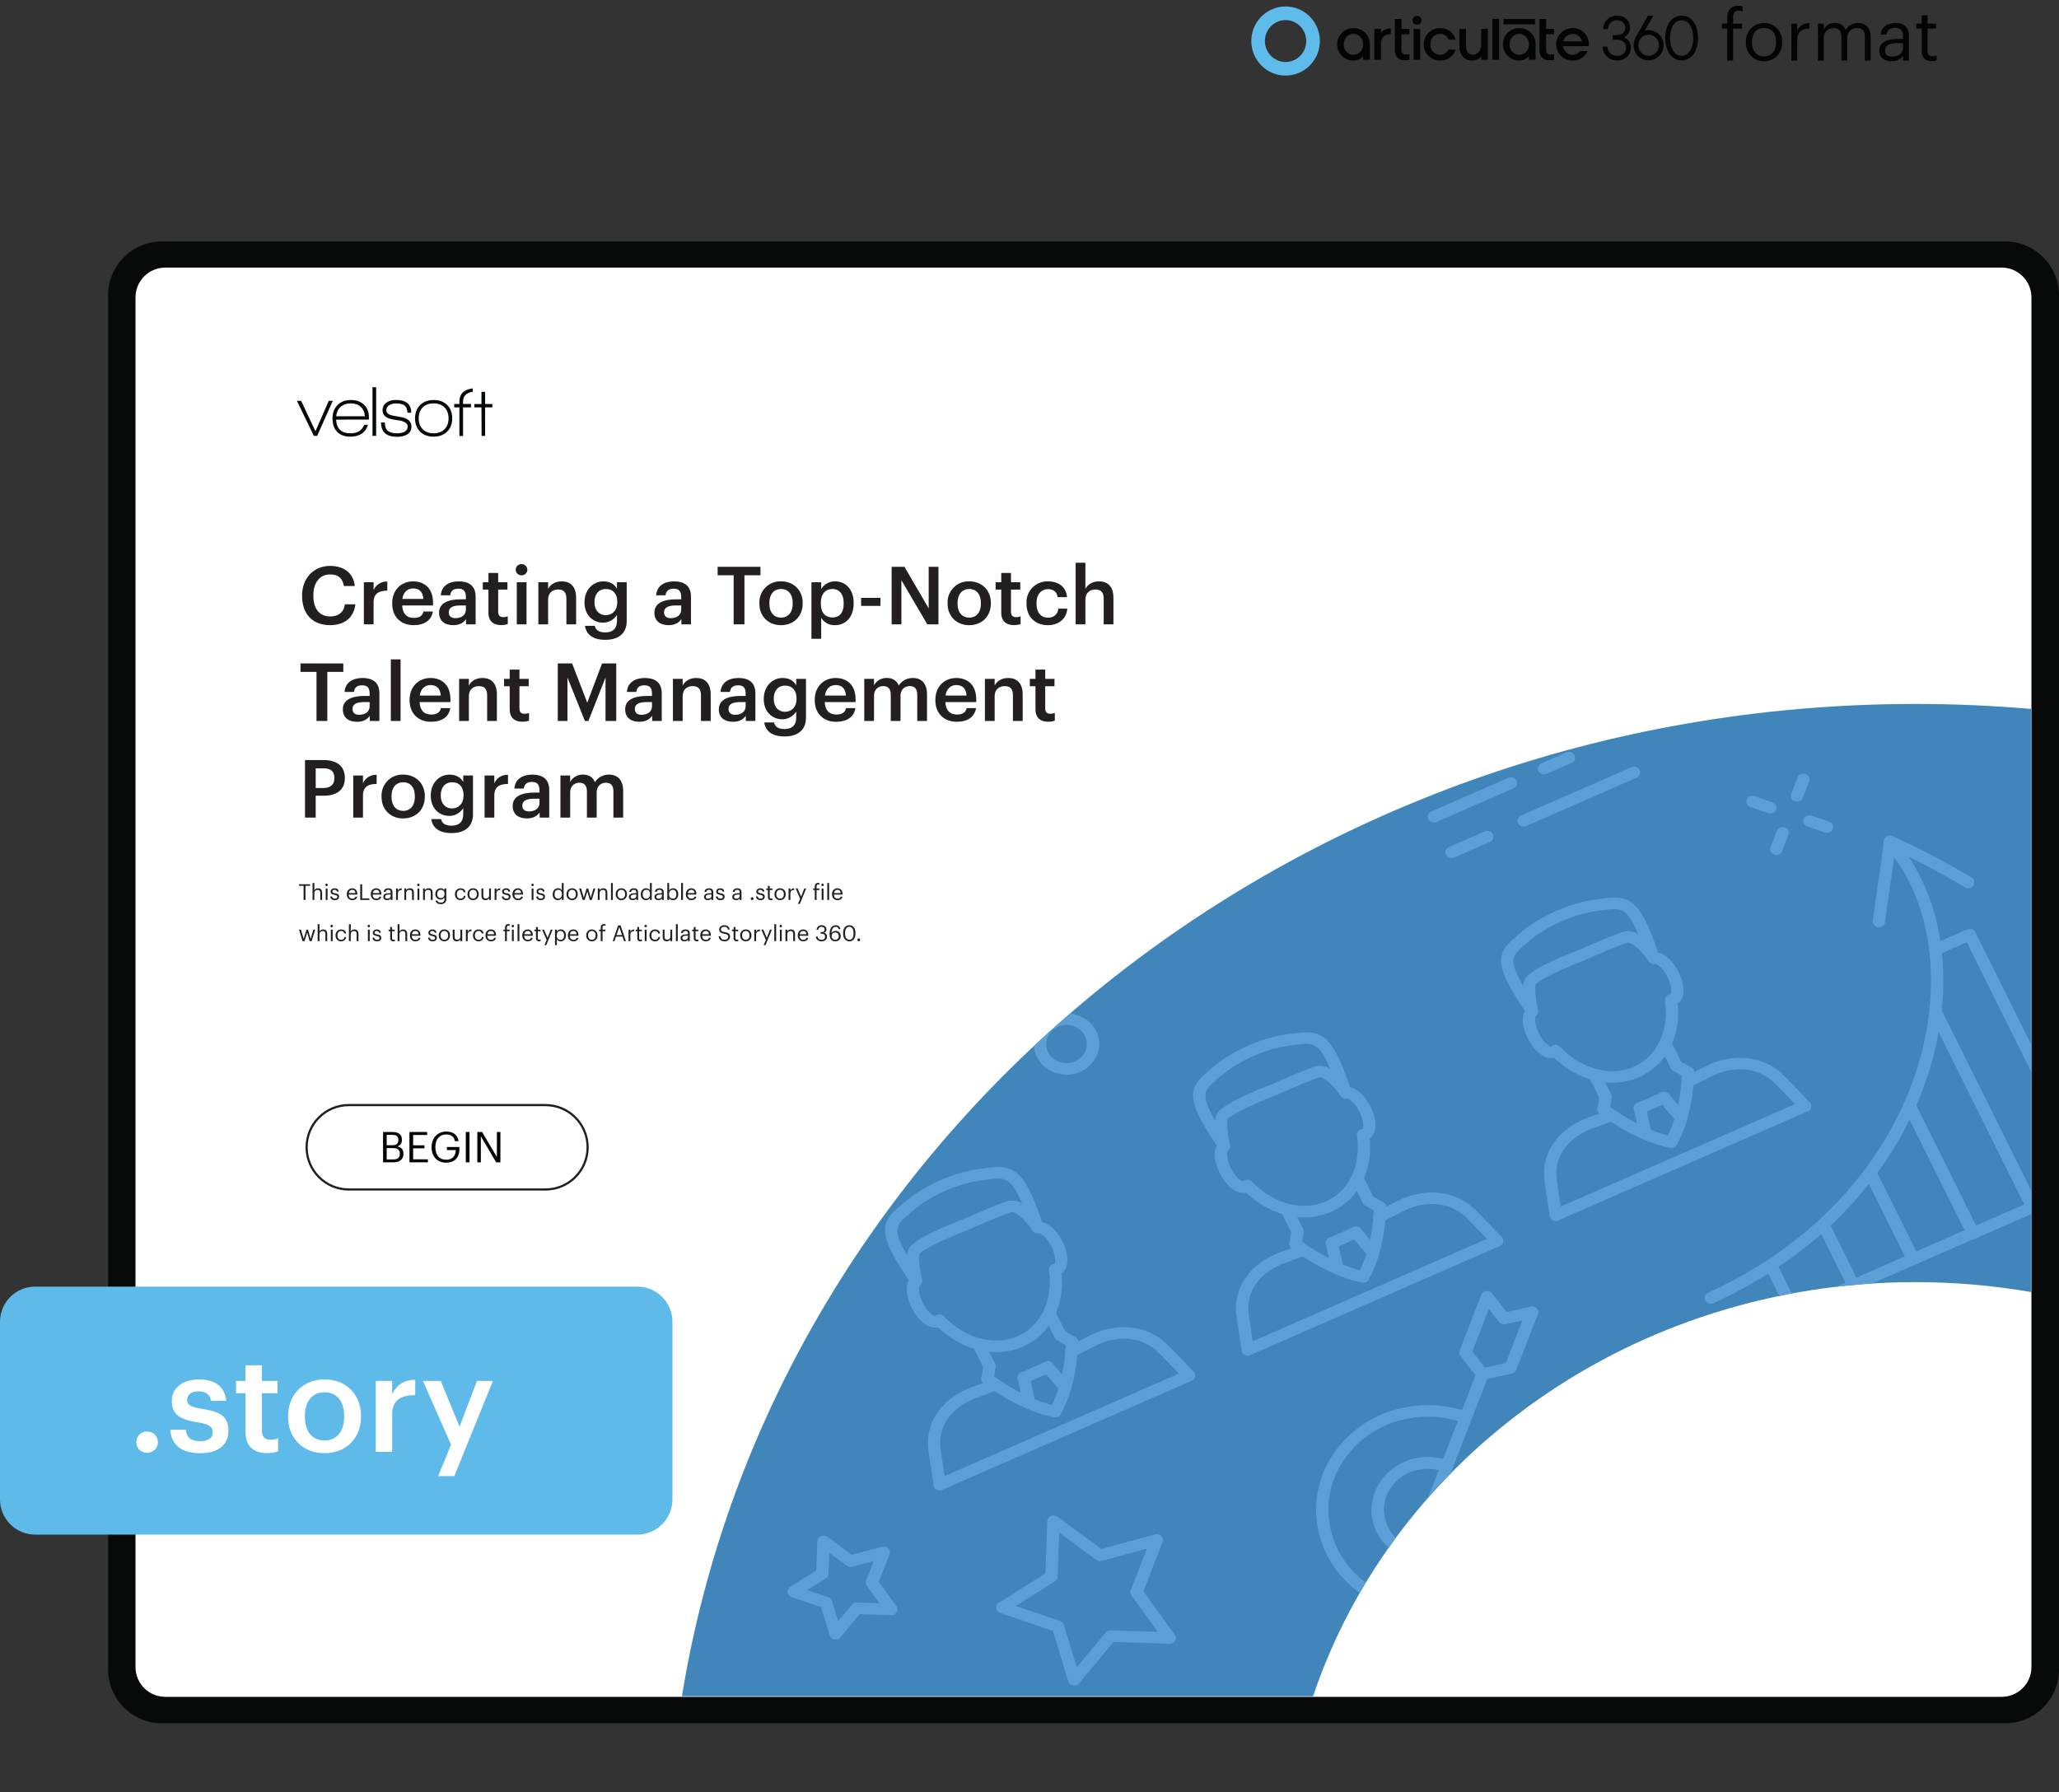
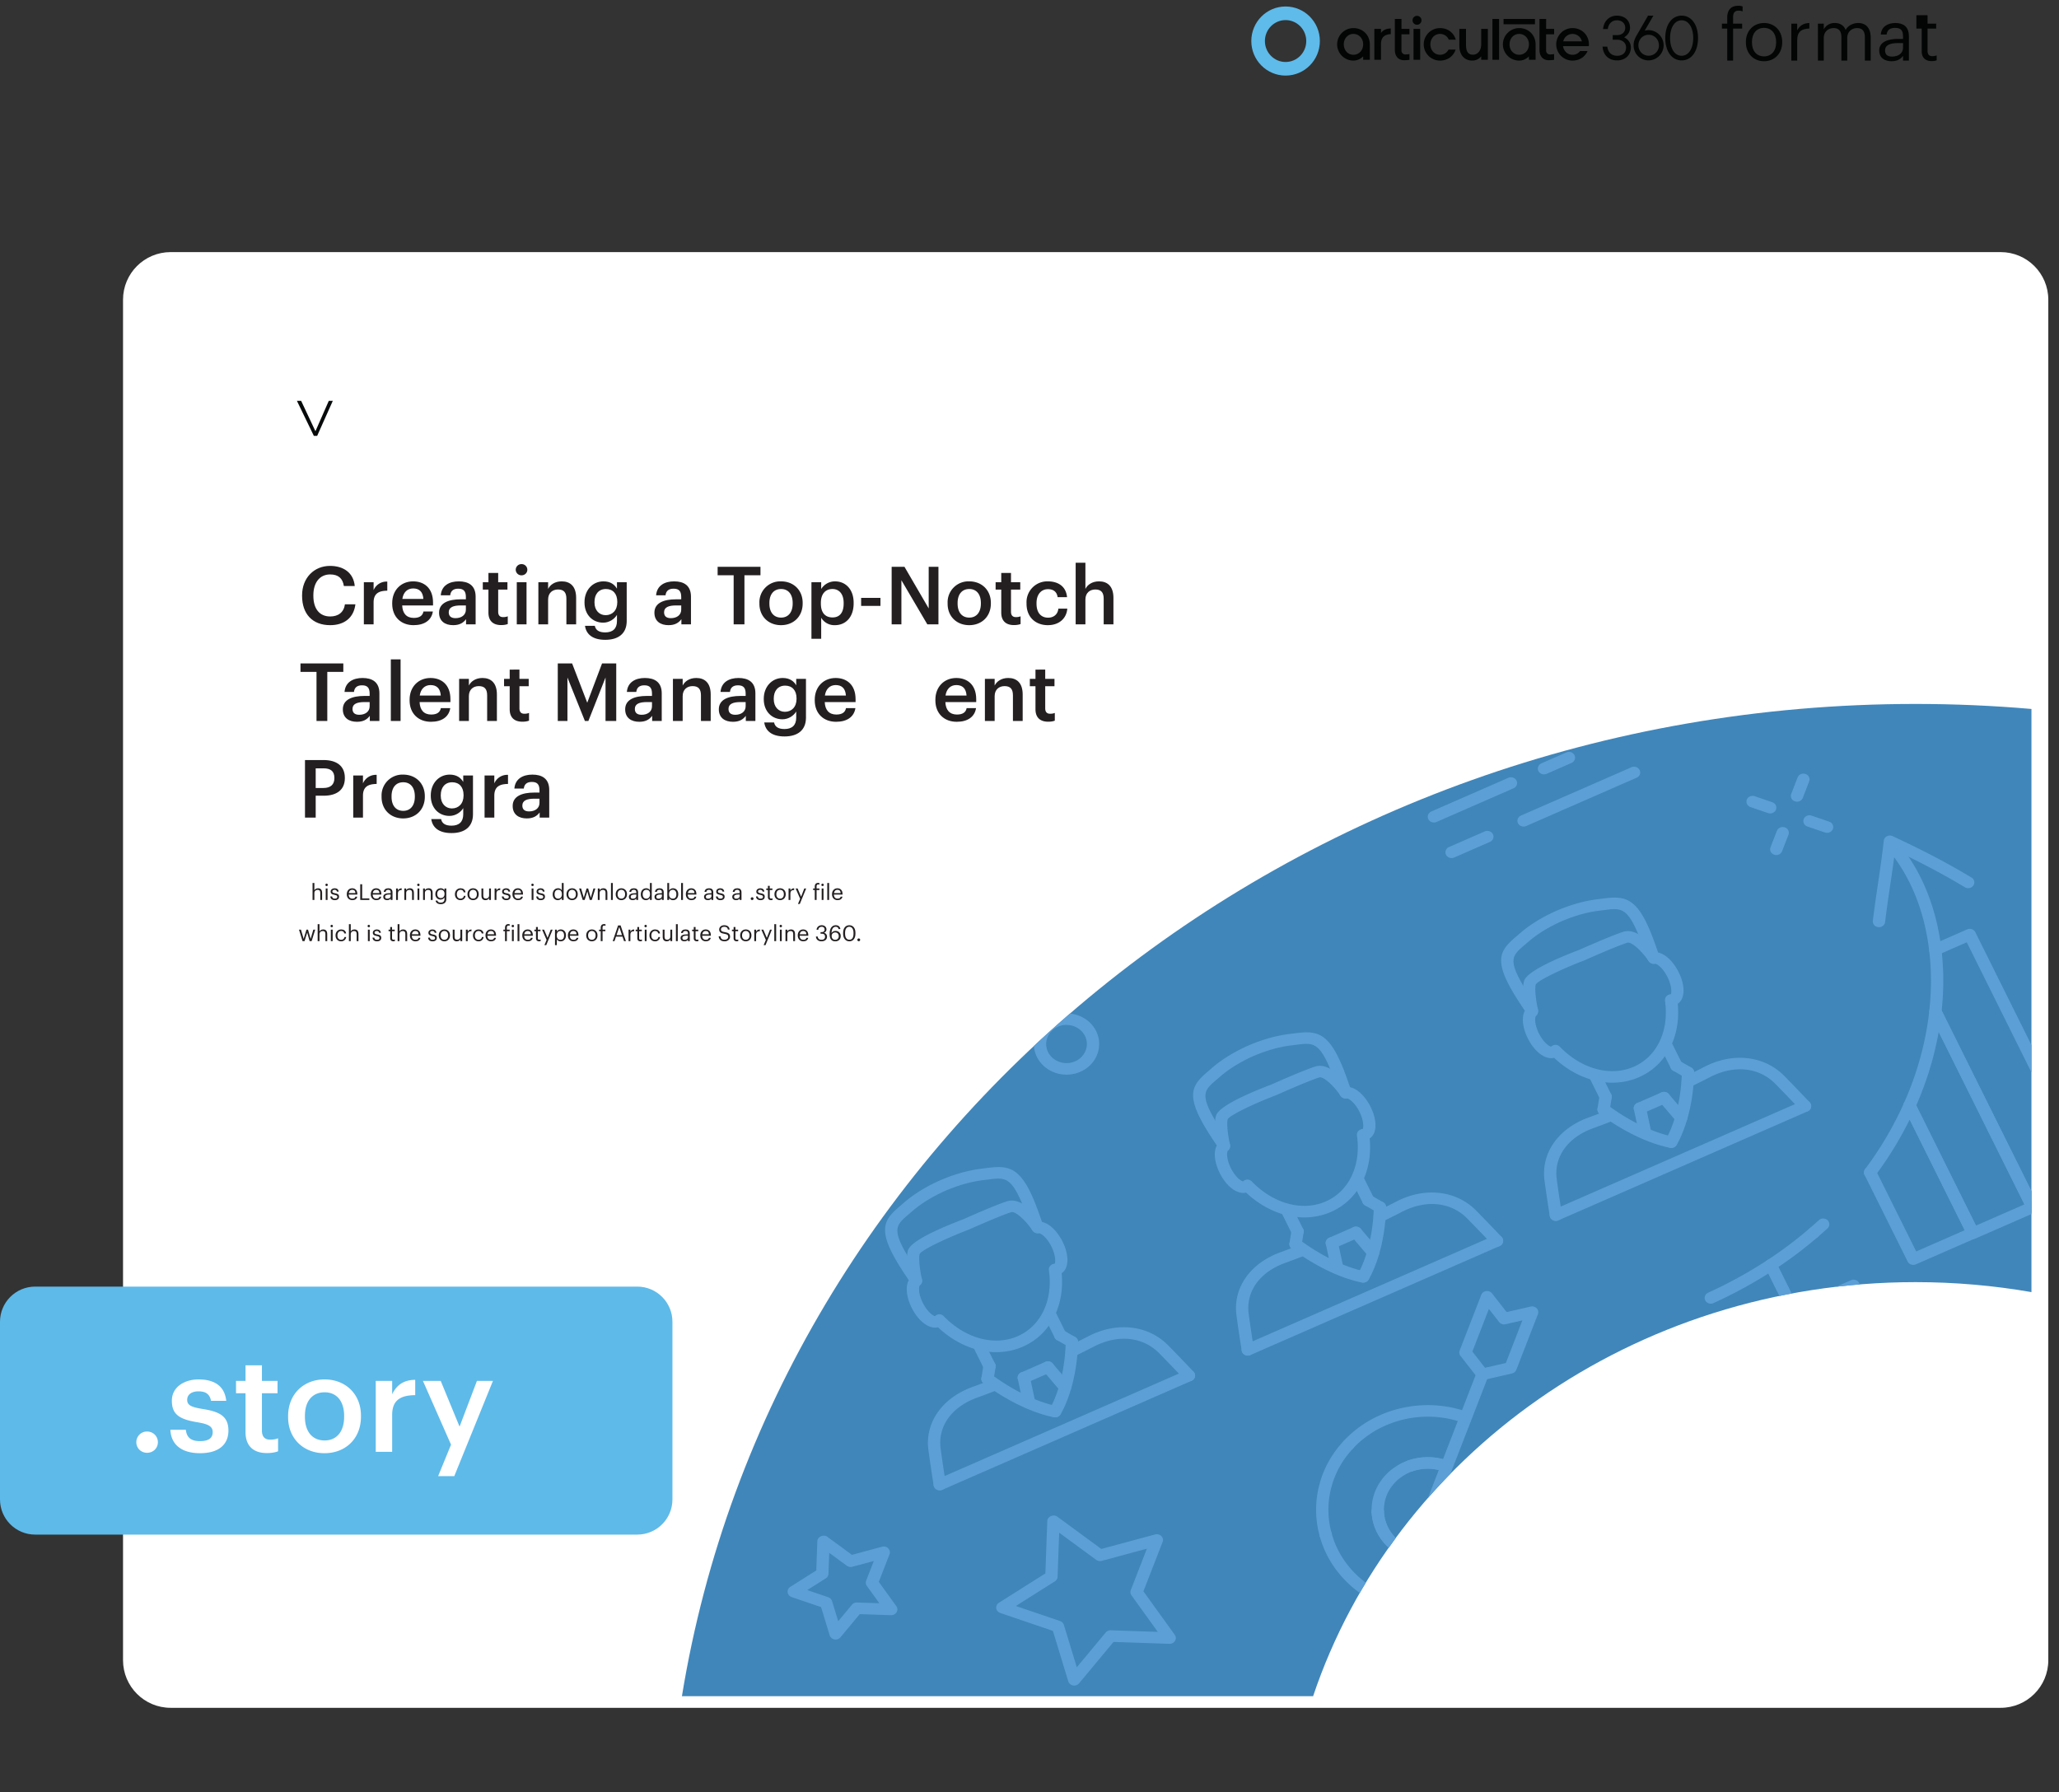
<svg xmlns="http://www.w3.org/2000/svg" xmlns:xlink="http://www.w3.org/1999/xlink" width="1251.275" height="1089.232" viewBox="0 0 938.456 816.924">
  <rect x="0" y="0" width="938.456" height="816.924" fill="#333333" stroke="none" />
  <g data-name="Figure">
    <g data-name="PlacedPDF">
      <clipPath id="a">
        <path transform="matrix(1 0 0 -1 0 816.924)" d="M49.276 31.411h889.18v785.514H49.276z" />
      </clipPath>
      <g clip-path="url(#a)">
        <path d="M911.885 778.457H77.768c-11.98 0-21.694-9.713-21.694-21.694V136.61c0-11.982 9.713-21.695 21.694-21.695h834.117c11.981 0 21.694 9.713 21.694 21.695v620.153c0 11.98-9.713 21.694-21.694 21.694" fill="#fff" />
      </g>
      <path d="M144.555 198.683h-1.505l-7.719-15.962h1.93l6.51 13.836 6.083-13.836h1.831z" fill="#070a0a" />
      <clipPath id="b">
-         <path transform="matrix(1 0 0 -1 0 816.924)" d="M49.276 31.411h889.18v785.514H49.276z" />
-       </clipPath>
+         </clipPath>
      <g clip-path="url(#b)">
        <path d="M159.863 183.866c-1.854 0-3.375.523-4.563 1.57-1.19 1.047-1.88 2.486-2.077 4.318h13.083c-.11-1.832-.747-3.271-1.913-4.318-1.167-1.047-2.677-1.57-4.53-1.57m-6.672 7.425c.217 4.143 2.408 6.214 6.574 6.214 3.16 0 5.244-1.296 6.247-3.891h1.7c-.632 2.049-1.711 3.488-3.237 4.317-1.33.74-2.923 1.112-4.776 1.112-2.682 0-4.732-.774-6.15-2.322-1.33-1.44-1.994-3.435-1.994-5.986 0-2.507.757-4.536 2.273-6.084s3.527-2.322 6.035-2.322 4.514.703 6.018 2.109c1.505 1.407 2.258 3.299 2.258 5.675v1.145zM169.773 176.506h1.668v22.177h-1.668zM180.96 199.108c-4.864 0-7.295-2.18-7.295-6.542h1.734c0 1.723.446 2.977 1.341 3.762.893.785 2.311 1.177 4.252 1.177 1.308 0 2.388-.207 3.238-.62 1.047-.546 1.57-1.353 1.57-2.422 0-1.308-1.09-2.213-3.27-2.714-.154-.044-1.244-.219-3.272-.524-3.27-.5-4.906-1.919-4.906-4.252 0-1.526.654-2.715 1.962-3.566 1.112-.74 2.475-1.112 4.09-1.112 4.687 0 7.032 1.941 7.032 5.822h-1.767c0-1.482-.404-2.556-1.21-3.22-.807-.666-2.105-.999-3.892-.999-1.2 0-2.214.24-3.042.72-.96.567-1.44 1.352-1.44 2.355 0 1.308 1.07 2.148 3.206 2.518.567.11 1.722.317 3.467.622 3.184.545 4.776 1.995 4.776 4.35 0 1.657-.72 2.89-2.159 3.696-1.157.633-2.628.95-4.416.95M202.645 185.746c-1.2-1.254-2.867-1.88-5.004-1.88-2.094 0-3.751.615-4.972 1.847-1.222 1.232-1.831 2.895-1.831 4.99 0 2.07.615 3.722 1.847 4.954 1.232 1.232 2.884 1.847 4.956 1.847 2.07 0 3.723-.615 4.956-1.847 1.23-1.232 1.847-2.884 1.847-4.955 0-2.05-.6-3.702-1.8-4.956m-5.036 13.296c-2.595 0-4.65-.774-6.166-2.322s-2.273-3.554-2.273-6.018c0-2.552.779-4.585 2.339-6.1 1.559-1.516 3.614-2.274 6.165-2.274 2.552 0 4.596.758 6.133 2.273 1.538 1.516 2.307 3.55 2.307 6.101 0 2.55-.78 4.578-2.34 6.083-1.558 1.505-3.613 2.257-6.165 2.257M221.112 185.694v12.989h-1.602l-.066-12.99h-3.238v-1.536h3.238v-5.558h1.668v5.558h3.304v1.537zM211.051 183.08c0-2.543 1.472-4.048 4.416-4.518v-1.534c-4.055.51-6.084 2.526-6.084 6.052v1.047h-2.355v1.57h2.355v13.018h1.668v-13.018h3.631v-1.57h-3.63z" fill="#070a0a" />
        <path d="M179.295 528.495c2.01 0 2.938-.89 2.938-2.571v-.077c0-1.702-.947-2.514-3.17-2.514h-2.823v5.162zm-.542-6.477c2.03 0 2.804-.734 2.804-2.436v-.077c0-1.566-.909-2.204-2.842-2.204h-2.475v4.717zm-4.156-6.032h4.156c2.572 0 4.447.851 4.447 3.577v.078c0 1.256-.503 2.377-2.088 2.918 2.011.484 2.765 1.508 2.765 3.306v.078c0 2.61-1.779 3.866-4.543 3.866h-4.737zM186.623 515.986h8.062v1.373h-6.38v4.697h5.143v1.373h-5.143v5.007h6.728v1.373h-8.41zM196.697 522.985v-.155c0-4.04 2.726-7.057 6.69-7.057 2.744 0 5.2 1.276 5.625 4.39h-1.682c-.387-2.204-1.895-3.056-3.905-3.056-3.17 0-4.988 2.32-4.988 5.704v.154c0 3.422 1.701 5.665 4.95 5.665 2.996 0 4.291-1.953 4.35-4.408h-4.04v-1.392h5.682v1.025c0 4.002-2.455 6.128-5.993 6.128-4.253 0-6.689-2.958-6.689-6.998M212.301 515.987h1.682v13.823h-1.682zM217.56 515.986h2.185l6.728 11.426v-11.426h1.604v13.823h-1.933l-6.98-11.85v11.85h-1.604z" fill="#030505" />
        <path stroke-miterlimit="10" fill="none" stroke="#231f20" d="M158.987 542.19c-10.624 0-19.236-8.612-19.236-19.236s8.612-19.236 19.236-19.236h89.611c10.624 0 19.236 8.612 19.236 19.236s-8.612 19.236-19.236 19.236h-89.61z" />
        <path d="M75.313 773.452c-7.428 0-13.555-6.05-13.555-13.555V135.533c0-7.429 6.05-13.555 13.555-13.555h837.03c7.428 0 13.554 6.05 13.554 13.555v624.364h.001c0 7.429-6.05 13.555-13.555 13.555zm863.144-12.368V134.576c0-13.555-11.028-24.506-24.506-24.506H73.781c-13.554 0-24.505 11.027-24.505 24.506v626.432c0 13.554 11.027 24.505 24.505 24.505h840.17c13.478 0 24.429-10.951 24.506-24.429" fill="#080909" />
      </g>
      <clipPath id="c">
        <path transform="matrix(1 0 0 -1 0 816.924)" d="M49.276 31.411h889.18v785.514H49.276z" />
      </clipPath>
      <g clip-path="url(#c)">
        <symbol id="d">
          <path d="M.075 0h.083v.453h.128v.07H.158v.094c0 .053.022.09.076.09A.163.163 0 0 0 .293.696v.07a.168.168 0 0 1-.062.01C.127.776.075.714.075.608V.523H0v-.07h.075V0z" />
        </symbol>
        <symbol id="e">
          <path d="M.257.069C.151.069.086.147.086.266v.008c0 .12.066.198.171.198.104 0 .171-.078.171-.199V.266C.428.148.362.069.257.069M.256 0c.149 0 .258.109.258.267v.008c0 .157-.109.266-.257.266C.109.541 0 .431 0 .274V.266C0 .113.107 0 .256 0z" />
        </symbol>
        <symbol id="f">
          <path d="M0 0h.083v.287c0 .129.067.162.172.167v.078C.161.529.116.488.083.429v.094H0V0z" />
        </symbol>
        <symbol id="g">
          <path d="M0 0h.083v.32c0 .094.07.14.138.14C.293.46.332.422.332.33V0h.083v.32c0 .094.07.14.138.14C.625.46.664.422.664.33V0h.083v.324c0 .152-.082.208-.176.208C.506.532.428.502.392.434.365.504.306.532.239.532A.17.17 0 0 1 .083.443v.08H0V0z" />
        </symbol>
        <symbol id="h">
          <path d="M.174 0c.077 0 .124.026.163.075V.009H.42v.345C.42.5.329.541.229.541.128.541.033.497.022.378h.083c.008.064.048.094.12.094.08 0 .112-.035.112-.118V.316H.262C.128.316 0 .275 0 .154 0 .047.077 0 .174 0m.008.066C.109.066.083.1.083.154c0 .077.077.103.182.103h.072V.192C.337.111.27.066.182.066z" />
        </symbol>
        <symbol id="i">
-           <path d="M.216 0C.25 0 .27.005.287.011v.07A.17.17 0 0 0 .223.07C.181.07.158.095.158.146V.46H.28v.07H.158v.119H.075V.53H0V.46h.075V.138C.075.056.121 0 .216 0z" />
+           <path d="M.216 0C.25 0 .27.005.287.011v.07A.17.17 0 0 0 .223.07C.181.07.158.095.158.146V.46H.28v.07H.158v.119H.075H0V.46h.075V.138C.075.056.121 0 .216 0z" />
        </symbol>
        <use xlink:href="#d" transform="matrix(32.22 0 0 -32.22 784.82 27.627)" fill="#030505" />
        <use xlink:href="#e" transform="matrix(32.22 0 0 -32.22 795.742 27.917)" fill="#030505" />
        <use xlink:href="#f" transform="matrix(32.22 0 0 -32.22 816.46 27.627)" fill="#030505" />
        <use xlink:href="#g" transform="matrix(32.22 0 0 -32.22 828.574 27.627)" fill="#030505" />
        <use xlink:href="#h" transform="matrix(32.22 0 0 -32.22 856.51 27.917)" fill="#030505" />
        <use xlink:href="#i" transform="matrix(32.22 0 0 -32.22 873.457 27.853)" fill="#030505" />
        <path d="M740.277 16.994c1.298-.766 2.664-2.16 2.664-4.339 0-3.3-2.404-5.522-5.982-5.522-3.207 0-5.646 2.113-6.213 5.384l-.127.731h2.164l.106-.492c.478-2.19 1.998-3.497 4.07-3.497 2.27 0 3.785 1.365 3.785 3.396 0 2.292-1.796 3.334-3.567 3.334h-2.141v2.125h2.125c1.91 0 3.966 1.11 3.966 3.55 0 2.32-1.557 3.76-4.057 3.76-2.357 0-3.921-1.31-4.401-3.672l-.1-.497h-2.186l.11.717c.538 3.491 2.997 5.567 6.577 5.567 3.68 0 6.253-2.42 6.253-5.895.009-2.426-1.567-3.897-3.046-4.65M645.835 7.214a2.039 2.039 0 0 0-1.988 2.441 2.038 2.038 0 0 0 1.6 1.6 2.043 2.043 0 0 0 2.444-1.987 2.049 2.049 0 0 0-.599-1.456 2.049 2.049 0 0 0-1.457-.598M699.607 8.63h-14.323v2.427h14.323zM751.417 25.39c-2.608 0-4.654-2.09-4.654-4.76s2.046-4.774 4.654-4.774 4.687 2.104 4.687 4.787a4.604 4.604 0 0 1-1.334 3.35 4.673 4.673 0 0 1-1.534 1.034 4.728 4.728 0 0 1-1.82.363m0-11.667a6.365 6.365 0 0 0-1.787.265l3.974-6.854h-2.461l-5.32 9.229c-.904 1.656-1.255 2.866-1.255 4.267 0 3.875 3.013 6.91 6.856 6.91a7.021 7.021 0 0 0 4.839-2.076 6.872 6.872 0 0 0 1.992-4.833 6.871 6.871 0 0 0-1.992-4.832 7.017 7.017 0 0 0-4.84-2.076zM766.466 9.258c3.149 0 5.264 3.247 5.264 8.079 0 4.831-2.115 8.078-5.264 8.078-3.15 0-5.261-3.247-5.261-8.078 0-4.832 2.116-8.079 5.26-8.079m0-2.124c-4.464 0-7.465 4.101-7.465 10.203 0 6.101 3 10.203 7.466 10.203 4.465 0 7.466-4.099 7.466-10.203 0-6.105-3.001-10.203-7.466-10.203M629.739 14.649l-.297.349V13.17h-3.043v14.088h3.04V19.96c0-2.79 1.58-4.328 4.46-4.383v-2.598c-1.867.03-3.228.579-4.16 1.67M683.252 8.63h-3.039v18.628h3.039zM616.864 24.964c-2.5 0-4.384-2.043-4.384-4.75 0-2.705 1.885-4.75 4.384-4.75 2.499 0 4.44 2.045 4.44 4.75 0 2.707-1.91 4.75-4.44 4.75m0-12.163a7.422 7.422 0 0 0-5.247 2.172 7.41 7.41 0 0 0 0 10.484 7.426 7.426 0 0 0 5.247 2.17 6.255 6.255 0 0 0 4.44-1.938v1.569h3.043v-7.043c-.004-4.227-3.218-7.414-7.483-7.414M647.297 13.174h-3.04v14.084h3.04zM656.33 15.465a4.27 4.27 0 0 1 4.007 2.633h3.183c-.901-3.226-3.696-5.297-7.19-5.297a7.413 7.413 0 0 0-5.247 12.656 7.426 7.426 0 0 0 5.247 2.17c3.379 0 6.15-1.97 7.12-5.041h-3.232a4.263 4.263 0 0 1-3.888 2.378c-2.495 0-4.38-2.044-4.38-4.75s1.885-4.75 4.38-4.75M712.503 18.837l.07-.22a4.261 4.261 0 0 1 4.143-3.138 4.308 4.308 0 0 1 4.206 3.138l.066.22zm4.213-6.036a7.413 7.413 0 0 0-5.247 12.656 7.426 7.426 0 0 0 5.247 2.17c3.106 0 5.717-1.666 6.868-4.365h-3.399a4.221 4.221 0 0 1-3.469 1.702c-2.132 0-3.839-1.49-4.282-3.71l-.039-.2h11.751c.034-.28.052-.561.053-.843 0-4.223-3.218-7.41-7.483-7.41M638.778 8.63h-3.036v14.091c0 2.922 1.616 4.736 4.223 4.736a21.699 21.699 0 0 0 2.443-.182V24.65c-.648.098-1.3.156-1.955.174a1.745 1.745 0 0 1-1.689-1.852V15.65h3.644V13.17h-3.63zM704.704 8.63h-3.037v14.091c0 2.922 1.617 4.736 4.223 4.736a22.673 22.673 0 0 0 2.443-.178V24.65c-.647.098-1.3.156-1.954.174a1.744 1.744 0 0 1-1.69-1.852V15.65h3.658v-2.475h-3.643zM692.415 24.964c-2.499 0-4.384-2.043-4.384-4.75 0-2.705 1.885-4.75 4.384-4.75 2.499 0 4.443 2.045 4.443 4.75 0 2.707-1.913 4.75-4.443 4.75m0-12.163a7.42 7.42 0 0 0-7.421 7.414 7.414 7.414 0 0 0 7.421 7.413 6.247 6.247 0 0 0 4.443-1.94v1.57h3.039v-7.043c0-4.227-3.217-7.414-7.482-7.414M675.107 20.134c0 3.253-1.899 4.795-3.734 4.795-2.792 0-3.194-2.295-3.194-4.743v-7.012h-3.04v7.776c0 3.438 1.801 6.664 5.912 6.664a5.152 5.152 0 0 0 4.053-1.932v1.562h3.036v-14.07h-3.036z" fill="#030505" />
        <path d="M585.946 28.254c5.205 0 9.424-4.275 9.424-9.548s-4.219-9.548-9.424-9.548c-5.205 0-9.424 4.275-9.424 9.548s4.22 9.548 9.424 9.548m0 6.2c8.63 0 15.624-7.051 15.624-15.748 0-8.698-6.995-15.748-15.624-15.748-8.629 0-15.624 7.05-15.624 15.748 0 8.697 6.995 15.748 15.624 15.748" fill="#5ebbea" fill-rule="evenodd" />
      </g>
    </g>
    <g data-name="Figure">
      <clipPath id="j">
        <path transform="matrix(1 0 0 -1 0 816.924)" d="M873.056 496.049c-284.691 0-520.524-196.183-562.245-452.283H598.49c36.764 109.403 145.786 188.733 274.566 188.733 18.053 0 35.716-1.56 52.847-4.543v265.807a611.565 611.565 0 0 1-52.847 2.286z" />
      </clipPath>
      <g clip-path="url(#j)">
        <path d="M931.91 292.942h-626.4v580.18h626.4z" fill="#4086ba" />
        <path d="M808 370.524a2.969 2.969 0 0 1-2.147.088l-8.01-2.735c-1.458-.498-2.208-2.008-1.678-3.375.53-1.367 2.142-2.072 3.598-1.574l8.01 2.736c1.457.497 2.208 2.008 1.678 3.374a2.698 2.698 0 0 1-1.452 1.486M833.934 379.378a2.97 2.97 0 0 1-2.146.088l-8.01-2.734c-1.457-.498-2.208-2.008-1.677-3.375.528-1.366 2.14-2.071 3.598-1.574l8.009 2.734c1.457.498 2.208 2.008 1.678 3.375a2.696 2.696 0 0 1-1.452 1.486M810.784 389.504a2.969 2.969 0 0 1-2.146.088c-1.458-.498-2.208-2.008-1.678-3.376l2.916-7.512c.53-1.366 2.142-2.072 3.597-1.574 1.458.498 2.209 2.008 1.678 3.376l-2.915 7.512a2.698 2.698 0 0 1-1.452 1.486M820.224 365.177a2.97 2.97 0 0 1-2.146.088c-1.458-.498-2.208-2.008-1.678-3.375l2.915-7.514c.529-1.366 2.14-2.071 3.598-1.573 1.457.497 2.208 2.007 1.678 3.375l-2.915 7.513a2.696 2.696 0 0 1-1.452 1.486M482.182 468.001c-4.634 2.027-6.646 7.213-4.485 11.56 2.16 4.347 7.69 6.234 12.323 4.207 4.634-2.027 6.646-7.212 4.485-11.558-2.161-4.348-7.689-6.236-12.323-4.209m10.211 20.54c-7.44 3.255-16.315.225-19.785-6.754-3.47-6.98-.24-15.304 7.201-18.559 7.44-3.254 16.315-.224 19.785 6.756 3.469 6.978.239 15.303-7.2 18.557M745.953 354.504l-50.344 22.02c-1.405.615-3.076.044-3.731-1.273-.655-1.318-.047-2.885 1.358-3.5l50.344-22.02c1.406-.615 3.076-.044 3.73 1.274.656 1.317.049 2.885-1.357 3.5M679.084 383.752l-16.288 7.125c-1.406.614-3.076.044-3.73-1.274-.656-1.318-.049-2.885 1.357-3.5l16.288-7.124c1.405-.615 3.076-.044 3.73 1.274.656 1.318.048 2.885-1.357 3.5M689.845 359.32l-35.104 15.354c-1.406.614-3.076.044-3.731-1.274-.655-1.318-.048-2.885 1.358-3.5l35.104-15.354c1.405-.615 3.076-.044 3.73 1.274.656 1.317.048 2.885-1.357 3.5M716.28 347.757l-11.358 4.968c-1.406.615-3.076.043-3.731-1.274-.655-1.318-.048-2.885 1.358-3.5l11.358-4.968c1.405-.614 3.076-.043 3.73 1.274.656 1.318.048 2.885-1.357 3.5M504.994 743.365c.396-.173.837-.26 1.286-.245l21.415.718-11.997-16.656a2.495 2.495 0 0 1-.311-2.376l7.345-18.882-20.593 5.555a2.951 2.951 0 0 1-2.506-.457l-16.875-12.385-.731 20.086c-.03.844-.49 1.624-1.238 2.095l-17.773 11.226 20.14 6.86c.846.287 1.494.939 1.74 1.75l5.892 19.327 13.178-15.849a2.79 2.79 0 0 1 1.028-.767m29.304 5.676c-.395.172-.835.26-1.287.245l-25.498-.854-15.693 18.87c-.65.784-1.713 1.154-2.75.967-1.037-.19-1.873-.91-2.163-1.861l-7.015-23.013-23.982-8.167c-.993-.338-1.7-1.172-1.828-2.155-.128-.983.343-1.951 1.219-2.505l21.164-13.368.87-23.918c.072-1.98 2.87-3.208 4.536-1.984l20.093 14.749 24.521-6.615c1.016-.274 2.11.01 2.83.734.72.725.947 1.769.584 2.699l-8.746 22.483 14.285 19.832c.591.82.641 1.884.13 2.751a2.746 2.746 0 0 1-1.27 1.11M389.326 730.692c.397-.173.837-.26 1.287-.245l10.176.34-5.7-7.914a2.494 2.494 0 0 1-.312-2.376l3.491-8.974-9.786 2.64a2.953 2.953 0 0 1-2.507-.456l-8.02-5.887-.347 9.546c-.03.844-.49 1.624-1.237 2.094l-8.447 5.335 9.573 3.26c.846.29 1.493.94 1.74 1.752l2.8 9.183 6.262-7.53a2.79 2.79 0 0 1 1.027-.768m18.067 5.3c-.395.173-.834.26-1.287.245l-14.26-.478-8.777 10.554c-.649.784-1.712 1.154-2.75.966-1.037-.19-1.873-.909-2.163-1.86l-3.923-12.871-13.414-4.57c-.993-.339-1.7-1.17-1.828-2.155-.128-.982.343-1.95 1.219-2.504l11.836-7.476.487-13.377c.073-1.98 2.872-3.204 4.536-1.983l11.238 8.248 13.714-3.7c1.016-.274 2.11.01 2.83.734.72.725.946 1.769.584 2.699l-4.891 12.576 7.99 11.091c.59.82.64 1.884.128 2.751a2.746 2.746 0 0 1-1.27 1.11M482.107 645.8a2.972 2.972 0 0 1-2.637-.129c-1.326-.75-1.756-2.365-.96-3.609.022-.034 2.263-3.61 4.246-10.39 1.791-6.12 2.803-12.868 3.006-20.058.041-1.454 1.33-2.6 2.881-2.562 1.55.038 2.773 1.248 2.732 2.702-.215 7.613-1.293 14.783-3.205 21.312-2.21 7.553-4.74 11.54-4.847 11.707a2.74 2.74 0 0 1-1.216 1.027" fill="#5c9fd6" />
        <path d="M482.1 645.803a2.953 2.953 0 0 1-1.613.214c-.58-.085-14.394-2.226-32.145-15.438-1.214-.905-1.417-2.561-.454-3.7.965-1.138 2.73-1.33 3.945-.427 16.485 12.272 29.397 14.342 29.526 14.362 1.526.23 2.57 1.579 2.328 3.012-.152.9-.77 1.62-1.587 1.977M486.65 634.758c-1.148.502-2.554.226-3.378-.743l-7.843-9.205c-.968-1.135-.772-2.793.44-3.7 1.216-.907 2.977-.724 3.945.413l7.843 9.204c.968 1.135.772 2.793-.44 3.701-.178.133-.37.244-.568.33" fill="#5c9fd6" />
        <path d="M470.296 641.91c-.198.087-.41.154-.634.197-1.52.287-3-.638-3.306-2.063l-2.476-11.552c-.307-1.426.678-2.81 2.199-3.1 1.52-.287 3 .637 3.305 2.062l2.476 11.552c.261 1.215-.417 2.403-1.564 2.905M427.045 599.314c.348-.153.732-.23 1.146-.226.783.006 1.45.34 1.977.884 9.85 10.16 23.068 13.728 33.677 9.088 10.608-4.64 16.192-16.432 14.224-30.04a2.523 2.523 0 0 1 .616-2.03 2.88 2.88 0 0 1 2.006-.954c.352-.428.661-3.54-1.479-7.845s-4.867-6.066-5.59-6.04a2.851 2.851 0 0 1-2.89-1.086l-.355-.484a2.571 2.571 0 0 1-.358-.683l-.224-.655c-1.16-3.377-2.357-6.87-3.743-10.184-5.31-12.753-8.162-12.384-15.784-11.397l-2.206.277c-5.353.635-11.296 2.312-17.182 4.848-5.825 2.585-11.014 5.779-14.98 9.221l-1.638 1.403c-5.704 4.841-7.84 6.654-.839 18.664 1.823 3.14 3.913 6.256 5.933 9.267l.37.552c.145.218.256.453.33.701l.164.554c.31 1.037-.083 2.148-.994 2.803-.461.484-.776 3.575 1.365 7.88 2.14 4.304 4.879 6.083 5.608 6.065a2.75 2.75 0 0 1 .846-.583m39.173 14.52c-12.328 5.39-27.309 1.916-38.688-8.823-3.978.949-8.888-2.637-12.028-8.953-2.103-4.231-3.087-9.31-1.29-12.494-1.943-2.9-3.932-5.89-5.717-8.967-8.7-14.924-5.104-19.062 2-25.092l1.587-1.36c5.537-4.805 11.987-8.162 16.425-10.131 4.491-1.936 11.379-4.413 18.855-5.302l2.138-.267c9.491-1.23 15.182-1.153 21.78 14.694 1.363 3.257 2.527 6.609 3.646 9.869 3.756.756 7.272 4.727 9.375 8.957 3.14 6.317 2.912 12.15-.42 14.4 1.456 15.077-5.335 28.075-17.663 33.468" fill="#5c9fd6" />
        <path d="M418.643 586.079a2.94 2.94 0 0 1-.596.189c-1.515.307-3.01-.596-3.338-2.02-.229-.996-2.206-9.88-.856-14.329 1.3-4.28 14.49-10.085 25.323-14.2.433-.203 14.37-6.438 19.94-8.176 7.192-2.245 14.747 8.337 16.19 10.481.825 1.23.433 2.854-.877 3.63-1.304.787-3.043.411-3.873-.82-2.974-4.41-7.74-8.895-9.666-8.293-5.238 1.636-19.31 7.931-19.45 7.994-9.823 3.738-21.01 9.01-22.258 11-.66 2.238.262 8.33 1.017 11.603.281 1.223-.395 2.433-1.556 2.94M484.449 611.01c-1.406.614-3.076.044-3.731-1.274l-4.818-9.691c-.655-1.318-.048-2.885 1.358-3.5 1.405-.614 3.076-.044 3.731 1.274l4.817 9.691c.656 1.318.048 2.885-1.357 3.5M452.188 625.12c-1.405.615-3.076.044-3.73-1.273l-4.819-9.692c-.655-1.317-.047-2.884 1.358-3.499 1.406-.615 3.076-.044 3.731 1.274l4.818 9.691c.655 1.317.047 2.885-1.358 3.5" fill="#5c9fd6" />
        <path d="M451.271 630.903c-.48.21-1.03.296-1.595.218-1.535-.215-2.592-1.553-2.366-2.991l.914-5.782c.228-1.44 1.655-2.432 3.19-2.22 1.534.215 2.592 1.553 2.365 2.991l-.914 5.782c-.144.91-.767 1.64-1.594 2.002M489.761 614.068a2.965 2.965 0 0 1-2.657-.141l-5.311-3.06c-1.32-.76-1.734-2.382-.923-3.623.814-1.24 2.543-1.625 3.86-.866l5.31 3.06c1.322.76 1.736 2.383.925 3.623a2.745 2.745 0 0 1-1.204 1.007" fill="#5c9fd6" />
        <path d="M429.509 679.072c-.238.105-.497.18-.77.218-1.534.217-2.964-.775-3.193-2.213a709.54 709.54 0 0 1-2.352-15.805c-1.832-12.724 6.186-24.19 20.421-29.209a444.486 444.486 0 0 0 8.54-3.219c1.432-.556 3.075.084 3.668 1.426.595 1.344-.044 2.88-1.519 3.442a476.266 476.266 0 0 1-8.683 3.27c-11.907 4.196-18.355 13.23-16.86 23.601a705.147 705.147 0 0 0 2.337 15.712c.19 1.182-.49 2.297-1.589 2.777M543.084 629.395c-1.099.481-2.447.251-3.29-.643a774.378 774.378 0 0 0-11.316-11.768c-7.52-7.752-19.042-8.906-30.094-3.084a457.998 457.998 0 0 1-8.61 4.314c-1.388.696-3.07.167-3.785-1.123-.715-1.29-.18-2.88 1.196-3.551a452.8 452.8 0 0 0 8.471-4.243c13.224-7.007 27.739-5.376 36.963 4.13a768.167 768.167 0 0 1 11.383 11.838c1.028 1.09.917 2.754-.245 3.717a2.826 2.826 0 0 1-.673.413" fill="#5c9fd6" />
        <path d="m543.085 629.395-113.577 49.678c-1.405.615-3.076.044-3.73-1.274-.656-1.317-.048-2.885 1.357-3.5l113.577-49.677c1.405-.615 3.076-.044 3.73 1.274.656 1.317.048 2.884-1.357 3.499M478.808 625.553l-10.99 4.807c-1.405.615-3.075.044-3.73-1.274-.655-1.317-.048-2.884 1.358-3.5l10.99-4.806c1.405-.615 3.075-.044 3.73 1.274.655 1.317.048 2.885-1.358 3.5M622.51 584.389a2.972 2.972 0 0 1-2.637-.13c-1.325-.75-1.755-2.364-.96-3.608.022-.035 2.263-3.61 4.244-10.39 1.793-6.12 2.804-12.868 3.007-20.058.042-1.455 1.33-2.6 2.882-2.562 1.549.037 2.772 1.248 2.732 2.702-.216 7.613-1.294 14.783-3.205 21.312-2.209 7.552-4.74 11.54-4.847 11.706a2.74 2.74 0 0 1-1.216 1.028" fill="#5c9fd6" />
        <path d="M622.503 584.392a2.953 2.953 0 0 1-1.613.214c-.58-.085-14.394-2.227-32.145-15.439-1.215-.905-1.417-2.56-.455-3.7.965-1.135 2.73-1.328 3.945-.426 16.487 12.271 29.398 14.342 29.527 14.361 1.527.231 2.57 1.58 2.328 3.013-.151.899-.77 1.62-1.587 1.977M627.052 573.347c-1.149.502-2.554.226-3.379-.743l-7.842-9.205c-.967-1.136-.77-2.793.44-3.701 1.215-.904 2.98-.723 3.946.413l7.843 9.205c.967 1.135.771 2.793-.44 3.701-.179.133-.37.243-.568.33" fill="#5c9fd6" />
        <path d="M610.7 580.5c-.199.086-.411.153-.635.196-1.52.286-3-.639-3.307-2.063l-2.476-11.552c-.306-1.426.677-2.81 2.199-3.1 1.52-.288 3 .637 3.305 2.062l2.477 11.552c.262 1.215-.417 2.403-1.564 2.904M567.448 537.902c.349-.152.732-.23 1.146-.225.783.005 1.45.34 1.977.883 9.85 10.161 23.067 13.729 33.677 9.088 10.608-4.64 16.191-16.43 14.225-30.04a2.52 2.52 0 0 1 .616-2.03 2.877 2.877 0 0 1 2.009-.953c.348-.429.656-3.54-1.483-7.845-2.14-4.305-4.867-6.066-5.59-6.04a2.85 2.85 0 0 1-2.89-1.086l-.356-.485a2.588 2.588 0 0 1-.358-.684l-.214-.622c-1.16-3.387-2.361-6.891-3.752-10.216-5.311-12.753-8.162-12.384-15.784-11.396l-2.206.276c-5.353.635-11.296 2.312-17.182 4.848-5.825 2.586-11.014 5.78-14.979 9.221L554.665 492c-5.705 4.841-7.84 6.654-.84 18.663 1.818 3.13 3.9 6.236 5.914 9.239l.39.582c.143.213.252.446.326.688l.137.464c.304 1.034-.057 2.251-.963 2.905-.461.484-.775 3.576 1.365 7.88 2.14 4.303 4.88 6.083 5.609 6.065.251-.253.534-.448.845-.584m39.173 14.52c-12.33 5.392-27.31 1.916-38.687-8.821-3.979.947-8.89-2.639-12.03-8.955-2.102-4.23-3.085-9.31-1.29-12.494-1.942-2.9-3.931-5.89-5.717-8.966-8.7-14.924-5.104-19.062 2.001-25.093l1.587-1.36c5.537-4.805 11.987-8.162 16.425-10.131 4.491-1.936 11.379-4.413 18.856-5.302l2.137-.267c9.49-1.229 15.181-1.152 21.78 14.694 1.363 3.258 2.527 6.61 3.646 9.87 3.755.755 7.271 4.726 9.374 8.957 3.14 6.317 2.912 12.15-.42 14.4 1.456 15.077-5.334 28.075-17.662 33.467" fill="#5c9fd6" />
        <path d="M559.046 524.667a2.945 2.945 0 0 1-.595.19c-1.516.306-3.01-.597-3.338-2.018-.23-.999-2.208-9.881-.857-14.331 1.3-4.28 14.487-10.084 25.323-14.201.438-.201 14.372-6.434 19.94-8.176 7.192-2.244 14.748 8.338 16.189 10.48.827 1.231.434 2.856-.876 3.631-1.3.787-3.042.412-3.872-.818-2.975-4.412-7.742-8.896-9.667-8.295-5.24 1.638-19.31 7.931-19.45 7.995-9.824 3.737-21.012 9.01-22.259 11-.66 2.238.263 8.329 1.017 11.6.282 1.226-.394 2.435-1.555 2.943M624.852 549.598c-1.406.615-3.076.044-3.73-1.273l-4.819-9.692c-.655-1.317-.047-2.885 1.358-3.5 1.406-.614 3.076-.043 3.731 1.274l4.818 9.692c.655 1.317.047 2.885-1.358 3.5M592.591 563.709c-1.405.614-3.076.044-3.73-1.274l-4.818-9.691c-.656-1.318-.048-2.885 1.357-3.5 1.406-.614 3.076-.044 3.732 1.274l4.817 9.691c.655 1.318.048 2.885-1.358 3.5" fill="#5c9fd6" />
        <path d="M591.674 569.492a2.96 2.96 0 0 1-1.596.217c-1.535-.214-2.593-1.554-2.366-2.993l.916-5.781c.225-1.439 1.655-2.433 3.189-2.218 1.534.214 2.592 1.554 2.364 2.991l-.914 5.784c-.144.908-.768 1.639-1.593 2M630.164 552.657a2.966 2.966 0 0 1-2.66-.143l-5.309-3.06c-1.32-.76-1.733-2.381-.922-3.621.813-1.24 2.54-1.628 3.863-.865l5.309 3.06c1.32.761 1.734 2.382.922 3.622a2.745 2.745 0 0 1-1.203 1.007" fill="#5c9fd6" />
        <path d="M569.912 617.66c-.238.105-.497.18-.77.219-1.533.216-2.963-.774-3.193-2.213a704.509 704.509 0 0 1-2.353-15.805c-1.833-12.724 6.178-24.188 20.421-29.209a445.571 445.571 0 0 0 8.54-3.219c1.433-.555 3.076.083 3.669 1.426.593 1.345-.063 2.887-1.52 3.442a477.475 477.475 0 0 1-8.683 3.27c-11.909 4.197-18.354 13.23-16.86 23.601a710.813 710.813 0 0 0 2.338 15.711c.189 1.181-.49 2.297-1.589 2.778M683.487 567.984c-1.099.48-2.446.25-3.29-.644a762.001 762.001 0 0 0-11.317-11.767c-7.52-7.752-19.044-8.91-30.094-3.084a458.078 458.078 0 0 1-8.608 4.314c-1.38.692-3.071.166-3.786-1.123-.715-1.29-.18-2.88 1.196-3.552a452.88 452.88 0 0 0 8.47-4.242c13.22-7.01 27.74-5.376 36.963 4.13 3.704 3.77 7.5 7.712 11.385 11.838 1.027 1.09.916 2.754-.246 3.716a2.826 2.826 0 0 1-.673.414" fill="#5c9fd6" />
        <path d="m683.488 567.983-113.577 49.678c-1.405.615-3.075.044-3.73-1.274-.656-1.317-.048-2.884 1.358-3.499l113.576-49.678c1.406-.615 3.076-.044 3.73 1.274.656 1.317.049 2.885-1.357 3.5M619.211 564.142l-10.99 4.807c-1.406.614-3.076.044-3.73-1.274-.656-1.317-.049-2.885 1.357-3.5l10.99-4.807c1.406-.614 3.076-.044 3.731 1.274.655 1.318.048 2.885-1.358 3.5M762.913 522.977a2.972 2.972 0 0 1-2.638-.129c-1.325-.75-1.755-2.364-.96-3.609.023-.034 2.263-3.61 4.247-10.39 1.79-6.12 2.802-12.868 3.005-20.058.04-1.454 1.331-2.6 2.882-2.562 1.55.038 2.772 1.248 2.732 2.702-.216 7.614-1.294 14.784-3.205 21.312-2.21 7.553-4.74 11.541-4.848 11.707a2.74 2.74 0 0 1-1.215 1.027" fill="#5c9fd6" />
        <path d="M762.905 522.98a2.953 2.953 0 0 1-1.613.214c-.58-.085-14.394-2.226-32.145-15.438-1.214-.905-1.417-2.56-.454-3.7.965-1.137 2.731-1.33 3.945-.426 16.486 12.271 29.398 14.341 29.526 14.361 1.527.231 2.571 1.579 2.329 3.013-.152.898-.771 1.62-1.588 1.977M767.455 511.935c-1.147.502-2.553.226-3.378-.743l-7.843-9.204c-.967-1.136-.771-2.794.44-3.702 1.215-.905 2.978-.723 3.946.414l7.843 9.204c.967 1.135.771 2.793-.44 3.702a2.92 2.92 0 0 1-.568.33" fill="#5c9fd6" />
        <path d="M751.101 519.088c-.197.087-.41.153-.634.196-1.52.287-3-.638-3.306-2.063l-2.475-11.551c-.307-1.427.68-2.812 2.198-3.101 1.52-.287 3 .637 3.306 2.063l2.476 11.552c.26 1.215-.417 2.403-1.565 2.904M707.85 476.493c.35-.153.733-.23 1.147-.228.784.008 1.45.34 1.977.883 9.85 10.162 23.068 13.729 33.677 9.088 10.608-4.64 16.191-16.43 14.225-30.04a2.52 2.52 0 0 1 .616-2.03 2.88 2.88 0 0 1 2.009-.953c.348-.428.656-3.54-1.483-7.845-2.14-4.305-4.867-6.065-5.59-6.04a2.851 2.851 0 0 1-2.89-1.086l-.356-.484a2.565 2.565 0 0 1-.357-.683l-.235-.683c-1.155-3.368-2.35-6.85-3.733-10.156-5.309-12.753-8.162-12.384-15.783-11.396l-2.206.276c-5.353.635-11.296 2.311-17.182 4.848-5.825 2.586-11.015 5.779-14.979 9.22l-1.638 1.404c-5.706 4.842-7.84 6.655-.84 18.664 1.83 3.15 3.924 6.272 5.95 9.294l.352.525c.146.218.257.453.33.701.305 1.034.077 2.704-.83 3.358-.46.483-.775 3.574 1.365 7.88 2.14 4.303 4.88 6.083 5.609 6.064.252-.25.535-.446.845-.581m39.174 14.517c-12.329 5.392-27.31 1.917-38.686-8.821-3.98.948-8.89-2.637-12.03-8.954-2.104-4.231-3.087-9.31-1.29-12.494-1.944-2.9-3.932-5.89-5.718-8.967-8.699-14.924-5.103-19.062 2.002-25.092l1.586-1.36c5.537-4.805 11.988-8.162 16.425-10.131 4.491-1.936 11.379-4.414 18.855-5.302l2.137-.267c9.492-1.229 15.183-1.153 21.78 14.694 1.364 3.257 2.528 6.61 3.647 9.87 3.755.755 7.271 4.726 9.375 8.957 3.14 6.316 2.912 12.15-.42 14.398 1.456 15.078-5.335 28.077-17.663 33.469" fill="#5c9fd6" />
        <path d="M699.449 463.256a2.945 2.945 0 0 1-.596.189c-1.516.307-3.01-.596-3.338-2.019-.229-.997-2.206-9.88-.856-14.33 1.3-4.28 14.488-10.084 25.323-14.2.436-.201 14.374-6.435 19.94-8.176 7.192-2.245 14.747 8.337 16.189 10.481.826 1.23.434 2.855-.877 3.63-1.295.784-3.042.412-3.872-.82-2.974-4.41-7.74-8.895-9.666-8.293-5.24 1.637-19.31 7.931-19.45 7.995-9.821 3.737-21.012 9.01-22.258 10.999-.66 2.239.262 8.33 1.017 11.603.28 1.224-.395 2.433-1.556 2.941M765.254 488.187c-1.405.615-3.076.044-3.73-1.274l-4.818-9.691c-.656-1.318-.048-2.885 1.357-3.5 1.406-.614 3.076-.043 3.732 1.274l4.817 9.692c.655 1.317.048 2.884-1.358 3.499M732.994 502.298c-1.406.614-3.076.043-3.731-1.274l-4.818-9.691c-.655-1.318-.048-2.885 1.358-3.5 1.405-.614 3.076-.044 3.73 1.274l4.818 9.691c.656 1.318.048 2.885-1.357 3.5" fill="#5c9fd6" />
        <path d="M732.077 508.08c-.481.21-1.03.296-1.596.218-1.534-.214-2.592-1.553-2.365-2.991l.914-5.782c.227-1.44 1.655-2.432 3.189-2.22 1.534.215 2.592 1.553 2.365 2.992l-.914 5.781c-.144.91-.767 1.64-1.593 2.002M770.567 491.245a2.965 2.965 0 0 1-2.657-.14l-5.312-3.062c-1.32-.76-1.734-2.381-.923-3.621.814-1.24 2.542-1.625 3.861-.866l5.31 3.059c1.322.761 1.736 2.383.925 3.623a2.745 2.745 0 0 1-1.204 1.007" fill="#5c9fd6" />
        <path d="M710.314 556.25c-.238.104-.496.179-.77.218-1.534.216-2.963-.776-3.193-2.213A715.112 715.112 0 0 1 704 538.449c-1.832-12.724 6.182-24.189 20.422-29.208a445.028 445.028 0 0 0 8.54-3.22c1.432-.556 3.075.084 3.668 1.427.594 1.344-.05 2.881-1.52 3.441a476.87 476.87 0 0 1-8.683 3.27c-11.91 4.198-18.355 13.23-16.86 23.602a710.716 710.716 0 0 0 2.337 15.711c.19 1.183-.49 2.297-1.589 2.778M823.89 506.572c-1.099.481-2.445.253-3.29-.643a772.128 772.128 0 0 0-11.316-11.767c-7.521-7.752-19.04-8.908-30.094-3.085a457.998 457.998 0 0 1-8.61 4.314c-1.4.702-3.072.167-3.786-1.122-.714-1.29-.18-2.88 1.196-3.552a452.8 452.8 0 0 0 8.472-4.243c13.208-6.988 27.738-5.375 36.963 4.13a780.372 780.372 0 0 1 11.384 11.838c1.026 1.089.917 2.754-.246 3.717a2.826 2.826 0 0 1-.673.413" fill="#5c9fd6" />
        <path d="M823.891 506.572 710.314 556.25c-1.406.615-3.076.044-3.731-1.274-.655-1.317-.048-2.885 1.358-3.5l113.577-49.678c1.406-.614 3.076-.044 3.731 1.274.655 1.318.048 2.885-1.358 3.5M759.614 502.73l-10.99 4.807c-1.405.615-3.075.044-3.73-1.273-.655-1.318-.048-2.885 1.357-3.5l10.99-4.807c1.405-.615 3.076-.044 3.73 1.274.656 1.318.048 2.885-1.357 3.5M605.393 701.836c-.15.065-.306.118-.47.16-1.498.373-3.037-.465-3.434-1.871a42.919 42.919 0 0 1-1.584-10.048c-.205-4.715.322-9.361 1.572-13.793a38.648 38.648 0 0 1 1.638-4.922 46.394 46.394 0 0 1 5.748-10.262 47.362 47.362 0 0 1 3.606-4.313c1.02-1.094 2.798-1.2 3.962-.239 1.164.961 1.278 2.625.254 3.718a42.091 42.091 0 0 0-3.203 3.83 41.126 41.126 0 0 0-5.1 9.09 34.32 34.32 0 0 0-1.46 4.384c-1.123 3.981-1.59 8.103-1.406 12.307a37.904 37.904 0 0 0 1.4 8.899c.355 1.25-.315 2.531-1.523 3.06" fill="#5c9fd6" />
        <path d="M668.899 648.398a2.964 2.964 0 0 1-2.175.077 47.81 47.81 0 0 0-17.747-2.687c-6.136.228-11.896 1.58-17.466 3.985a45.408 45.408 0 0 0-14.016 9.616c-.26.26-.516.525-.753.797-.99 1.122-2.754 1.283-3.952.36-1.197-.924-1.37-2.583-.384-3.707.318-.36.657-.715.988-1.047 4.5-4.54 9.794-8.173 15.725-10.784a54.26 54.26 0 0 1 19.635-4.484 53.704 53.704 0 0 1 19.946 3.024c1.452.511 2.185 2.029 1.64 3.39-.27.671-.8 1.18-1.441 1.46M699.874 687.207a2.955 2.955 0 0 1-.987.24c-1.547.103-2.89-.99-3-2.44-.386-5.1-1.777-10.092-4.139-14.842-1.093-2.199-2.499-4.438-4.177-6.657a46.46 46.46 0 0 0-6.099-6.46c-1.132-.994-1.191-2.659-.132-3.722 1.055-1.065 2.835-1.12 3.968-.124a51.81 51.81 0 0 1 6.825 7.236c1.892 2.5 3.468 5.015 4.704 7.501 2.652 5.334 4.217 10.95 4.652 16.695.085 1.12-.59 2.125-1.615 2.573M659.974 670.603a2.968 2.968 0 0 1-2.175.078 21.05 21.05 0 0 0-7.829-1.191c-2.148.088-4.22.473-6.145 1.144-1.454.507-3.07-.188-3.61-1.552-.542-1.363.207-2.856 1.653-3.385 2.475-.863 5.122-1.357 7.868-1.47a26.97 26.97 0 0 1 10.04 1.525c1.451.512 2.186 2.032 1.639 3.393a2.7 2.7 0 0 1-1.44 1.458" fill="#5c9fd6" />
        <path d="M659.974 670.603a2.968 2.968 0 0 1-2.175.078 21.05 21.05 0 0 0-7.829-1.191c-2.148.088-4.22.473-6.145 1.144-1.454.507-3.07-.188-3.61-1.552-.542-1.363.207-2.856 1.653-3.385 2.475-.863 5.122-1.357 7.868-1.47a26.97 26.97 0 0 1 10.04 1.525c1.451.512 2.186 2.032 1.639 3.393a2.7 2.7 0 0 1-1.44 1.458" fill="#5c9fd6" />
        <path d="M652.478 691.713a2.97 2.97 0 0 1-2.146.088c-1.458-.498-2.208-2.008-1.678-3.376l24.401-62.888c.53-1.367 2.141-2.072 3.598-1.574 1.458.498 2.208 2.008 1.678 3.375l-24.401 62.889a2.698 2.698 0 0 1-1.452 1.486" fill="#5c9fd6" />
        <path d="m676.85 623.46 9.493-2.191 7.536-19.418-7.668 1.769c-1.105.254-2.264-.14-2.936-1.002l-4.662-5.98-7.535 19.418zm12.805 2.417a3.038 3.038 0 0 1-.516.17l-12.775 2.948c-1.105.254-2.265-.141-2.937-1.003l-7.766-9.96a2.498 2.498 0 0 1-.372-2.455l9.846-25.377c.355-.913 1.222-1.563 2.242-1.706 1.027-.137 2.05.268 2.662 1.052l6.658 8.538 10.949-2.526c1.006-.232 2.067.075 2.76.798.692.724.903 1.746.548 2.66l-9.847 25.375a2.702 2.702 0 0 1-1.452 1.486M629.143 691.447a2.95 2.95 0 0 1-1.105.245c-1.55.04-2.843-1.104-2.887-2.558a24.448 24.448 0 0 1 .264-4.345 22.202 22.202 0 0 1 1.373-5.054c1.29-3.093 3.039-5.687 5.186-7.832a19.827 19.827 0 0 1 3.164-2.687c1.985-1.47 4.214-2.713 6.8-3.551 1.467-.473 3.064.258 3.57 1.634.504 1.375-.29 2.873-1.742 3.347-.532.17-1.04.4-1.516.606a19.417 19.417 0 0 0-3.726 2.164 15.056 15.056 0 0 0-2.416 2.052 18.455 18.455 0 0 0-3.95 5.832 3.747 3.747 0 0 1-.155.384 17.13 17.13 0 0 0-1.027 3.835 19.29 19.29 0 0 0-.211 3.467c.032 1.083-.637 2.03-1.622 2.461M672.883 699.013a2.97 2.97 0 0 1-2.346.012c-1.413-.6-2.038-2.162-1.397-3.486.101-.213.206-.424.298-.658l.181-.452c.847-2.382 1.19-4.614 1.106-6.952-.044-1.01-.185-2.054-.444-3.265a18.323 18.323 0 0 0-1.442-3.955 25.712 25.712 0 0 0-.751-1.366c-.736-1.279-.228-2.877 1.137-3.568 1.367-.686 3.066-.216 3.804 1.065.306.531.626 1.095.899 1.643a23.442 23.442 0 0 1 1.848 5.101c.323 1.512.503 2.854.561 4.15.104 2.948-.323 5.768-1.266 8.404a6.914 6.914 0 0 1-.303.862c-.194.495-.353.832-.516 1.166a2.715 2.715 0 0 1-1.369 1.299" fill="#5c9fd6" />
        <path d="M661.358 710.082c-2.944 1.288-6.184 2.015-9.607 2.148a25.735 25.735 0 0 1-8.468-1.042 12.298 12.298 0 0 1-1.671-.523 26.059 26.059 0 0 1-8.25-4.817c-2.453-2.122-4.404-4.621-5.8-7.429a22.943 22.943 0 0 1-2.41-9.25c-.064-1.455 1.14-2.68 2.69-2.74 1.55-.06 2.857 1.069 2.921 2.522a17.95 17.95 0 0 0 1.888 7.242c1.085 2.183 2.605 4.13 4.518 5.784a20.522 20.522 0 0 0 6.53 3.799c.423.164.783.268 1.133.351 2.26.675 4.391.934 6.68.841 2.76-.108 5.305-.665 7.697-1.758a19.718 19.718 0 0 0 6.197-4.25c.94-.958 1.73-1.915 2.345-2.848.464-.731.965-1.563 1.328-2.439.559-1.355 2.187-2.029 3.633-1.502 1.446.527 2.162 2.053 1.6 3.409-.511 1.236-1.15 2.3-1.762 3.264-.826 1.256-1.834 2.484-3.018 3.686-2.324 2.366-5.103 4.213-8.174 5.552" fill="#5c9fd6" />
        <path d="M672.13 731.565c-6.083 2.66-12.604 4.134-19.388 4.377a52.71 52.71 0 0 1-18.34-2.505c-.286-.064-.766-.229-1.236-.394l-.36-.127c-6.178-2.186-11.752-5.422-16.598-9.628a21.48 21.48 0 0 1-1.097-.989 47.652 47.652 0 0 1-10.451-13.774 44.189 44.189 0 0 1-3.184-8.446c-.37-1.412.551-2.836 2.057-3.186 1.505-.347 3.026.517 3.396 1.929a39.063 39.063 0 0 0 2.812 7.463 42.557 42.557 0 0 0 9.362 12.312c.335.328.62.57.904.812 4.326 3.756 9.283 6.635 14.748 8.569l.387.135c.295.104.593.214.894.288 5.435 1.749 10.915 2.498 16.48 2.278 6.128-.22 12.008-1.621 17.469-3.987 5.342-2.37 10.053-5.602 14.001-9.605 3.15-3.222 5.712-6.773 7.603-10.546.484-.93.941-1.85 1.326-2.842.045-.118.1-.231.162-.341.158-.422.272-.71.373-1.025a38.941 38.941 0 0 0 2.374-10.114c.17-1.678.226-3.262.172-4.855.006-.351 0-.513-.015-.694-.02-.662-.05-1.141-.092-1.645-.12-1.451 1.037-2.72 2.581-2.83 1.545-.113 2.896.97 3.017 2.42.05.603.084 1.174.099 1.79.023.23.035.564.023.955a39.306 39.306 0 0 1-.194 5.345 43.433 43.433 0 0 1-2.631 11.266c-.087.288-.235.672-.385 1.057-.093.242-.17.43-.265.616-.442 1.114-.953 2.159-1.481 3.173-2.116 4.22-4.995 8.214-8.537 11.838-4.446 4.508-9.735 8.138-15.73 10.798l-.256.112" fill="#5c9fd6" />
        <path d="M661.358 710.082c-2.944 1.288-6.184 2.015-9.607 2.148a25.735 25.735 0 0 1-8.468-1.042 12.298 12.298 0 0 1-1.671-.523 26.059 26.059 0 0 1-8.25-4.817c-2.453-2.122-4.404-4.621-5.8-7.429a22.943 22.943 0 0 1-2.41-9.25c-.064-1.455 1.14-2.68 2.69-2.74 1.55-.06 2.857 1.069 2.921 2.522a17.95 17.95 0 0 0 1.888 7.242c1.085 2.183 2.605 4.13 4.518 5.784a20.522 20.522 0 0 0 6.53 3.799c.423.164.783.268 1.133.351 2.26.675 4.391.934 6.68.841 2.76-.108 5.305-.665 7.697-1.758a19.718 19.718 0 0 0 6.197-4.25c.94-.958 1.73-1.915 2.345-2.848.464-.731.965-1.563 1.328-2.439.559-1.355 2.187-2.029 3.633-1.502 1.446.527 2.162 2.053 1.6 3.409-.511 1.236-1.15 2.3-1.762 3.264-.826 1.256-1.834 2.484-3.018 3.686-2.324 2.366-5.103 4.213-8.174 5.552M927.595 552.56l-.026.011c-1.405.615-3.076.044-3.73-1.273-.656-1.318-.048-2.885 1.357-3.5 1.406-.615 3.089-.05 3.743 1.268.656 1.318.061 2.88-1.344 3.494" fill="#5c9fd6" />
        <path d="m900.626 558.634 22.062-9.65-39.071-78.593c-2.007 11.308-5.43 22.529-10.22 33.47zm-1.433 3.413.034-.015zm28.438-9.414-27.202 11.898c-1.406.615-3.076.044-3.731-1.274a2.685 2.685 0 0 1-.145-.353l-28.768-57.868a2.485 2.485 0 0 1-.045-2.131c6.115-13.69 10.013-27.833 11.585-42.034.13-1.179 1.08-2.13 2.327-2.325 1.245-.197 2.475.41 3.01 1.483l44.097 88.705c.072.104.137.211.194.326l.036.073c.655 1.318.048 2.885-1.358 3.5" fill="#5c9fd6" />
        <path d="m873.374 570.435 22.089-9.662-25.076-50.441a163.935 163.935 0 0 1-14.786 24.353zm27.006-6.001-27.178 11.887c-1.405.615-3.075.044-3.73-1.274l-19.64-39.507a2.494 2.494 0 0 1 .245-2.624c7.004-9.377 12.943-19.462 17.651-29.977.43-.96 1.421-1.594 2.534-1.612 1.11-.02 2.13.575 2.599 1.52l28.877 58.087c.655 1.318.047 2.884-1.358 3.5" fill="#5c9fd6" />
-         <path d="m846.145 582.344 22.114-9.672-16.42-33.03c-5.25 6.631-11.114 12.996-17.486 18.982zm27.032-6.012-27.204 11.899c-1.405.614-3.075.044-3.73-1.274l-13.814-27.787c-.503-1.011-.272-2.212.58-2.992 7.854-7.227 14.938-15.041 21.054-23.227.577-.767 1.546-1.193 2.545-1.111.998.081 1.875.657 2.299 1.51l19.627 39.482c.656 1.318.048 2.885-1.357 3.5" fill="#5c9fd6" />
        <path d="m846.022 588.328-27.204 11.9c-1.405.614-3.075.043-3.73-1.275l-10.56-21.24c-.576-1.16-.18-2.541.939-3.273 6.821-4.463 13.305-9.336 19.271-14.484 1.144-.987 2.918-.917 3.967.154 1.05 1.071.977 2.736-.164 3.721a186.873 186.873 0 0 1-17.933 13.65l8.382 16.86 24.66-10.786c1.405-.615 3.075-.044 3.73 1.274.655 1.318.047 2.885-1.358 3.5" fill="#5c9fd6" />
        <path d="M780.942 594c-1.386.606-3.04.058-3.71-1.236-.679-1.31-.097-2.884 1.298-3.52 9.5-4.33 18.562-9.311 26.934-14.802 1.266-.832 3.021-.545 3.91.648.888 1.193.579 2.834-.692 3.668-8.614 5.65-17.933 10.772-27.698 15.223a28.29 28.29 0 0 0-.042.018M853.549 536.85a2.966 2.966 0 0 1-2.105.101c-1.465-.475-2.241-1.974-1.735-3.35.507-1.373 2.115-2.118 3.578-1.644 1.466.475 2.248 1.956 1.741 3.332l-.013.036a2.691 2.691 0 0 1-1.466 1.525M883.25 435.283c-.27.118-.564.197-.875.231-1.54.162-2.93-.88-3.102-2.326-2.072-17.394-8.157-32.796-17.598-44.543-.933-1.162-.686-2.814.553-3.688 1.226-.883 2.997-.646 3.93.516 10.048 12.502 16.512 28.8 18.695 47.132.138 1.152-.541 2.213-1.603 2.678M871.503 506.346a2.968 2.968 0 0 1-2.105.101c-1.465-.475-2.241-1.974-1.735-3.35.508-1.374 2.114-2.12 3.578-1.644 1.466.475 2.248 1.956 1.741 3.332l-.013.036a2.693 2.693 0 0 1-1.466 1.525M827.825 564.28c-1.083.474-2.412.261-3.26-.611-1.044-1.075-.963-2.742.183-3.721 1.452-1.243 2.865-2.5 4.269-3.78 1.11-1.014 2.888-.99 3.97.053 1.08 1.045 1.055 2.71-.057 3.725a187.742 187.742 0 0 1-4.399 3.893 2.808 2.808 0 0 1-.706.441" fill="#5c9fd6" />
        <path d="M857.585 422.384c-.455.2-.971.287-1.507.228-1.54-.166-2.645-1.473-2.467-2.918.787-6.39 1.598-11.87 2.386-17.195.934-6.31 1.815-12.269 2.595-19.294.096-.862.636-1.624 1.447-2.039a2.958 2.958 0 0 1 2.61-.039c9.476 4.485 21.268 10.067 35.923 18.869 1.306.784 1.687 2.412.85 3.637-.836 1.225-2.572 1.583-3.878.798-12.613-7.576-23.11-12.746-31.81-16.887-.674 5.523-1.407 10.484-2.176 15.678-.782 5.287-1.587 10.73-2.368 17.077-.117.942-.75 1.711-1.605 2.085M944.567 539.325l-16.8 7.349-42.777-86.047c.936-8.918.961-17.697.077-26.139l11.352-4.965 48.148 96.851v-12.462l-44.246-89.001c-.655-1.318-2.325-1.889-3.73-1.274l-15.714 6.873c-1.095.479-1.741 1.56-1.603 2.685 1.079 8.868 1.097 18.16.052 27.617-.052.473.033.952.248 1.384l44.29 89.09c.655 1.318 2.325 1.889 3.73 1.274l16.973-7.423z" fill="#5c9fd6" />
      </g>
    </g>
    <symbol id="k">
      <path d="M.349 0c.17 0 .292.087.313.259h-.13C.518.158.448.108.349.108.217.108.14.203.14.364v.008c0 .16.082.258.208.258C.451.63.504.581.519.486h.135C.638.654.511.736.347.736.148.736 0 .586 0 .371V.363C0 .143.125 0 .349 0z" />
    </symbol>
    <symbol id="l">
      <path d="M0 0h.121v.272c0 .111.064.145.17.146v.113a.174.174 0 0 1-.17-.106v.098H0V0z" />
    </symbol>
    <symbol id="m">
      <path d="M.265 0c.134 0 .223.06.24.17H.388C.379.119.341.09.268.09c-.09 0-.14.056-.144.155h.383V.28C.507.467.39.544.26.544.111.544 0 .436 0 .274V.266C0 .101.111 0 .265 0M.126.326c.012.081.061.13.134.13.075 0 .121-.04.127-.13H.126z" />
    </symbol>
    <symbol id="n">
      <path d="M.175 0c.08 0 .126.029.16.074V.01h.119v.343c0 .143-.092.191-.209.191C.128.544.031.493.021.371h.117c.006.052.037.082.1.082.071 0 .095-.035.095-.105V.321H.268C.118.321 0 .277 0 .155 0 .046.079 0 .175 0m.029.087C.144.087.12.116.12.16c0 .064.059.085.151.085h.062V.193C.333.126.278.087.204.087z" />
    </symbol>
    <symbol id="o">
      <path d="M.228 0C.265 0 .291.006.31.013v.096a.149.149 0 0 0-.059-.01c-.038 0-.06.021-.06.067v.275h.115v.091H.191v.115H.07V.532H0V.441h.07V.155C.07.056.124 0 .228 0z" />
    </symbol>
    <symbol id="p">
      <path d="M.013 0h.121v.523H.013V0m.059.609c.04 0 .072.03.072.069a.07.07 0 0 1-.072.07A.07.07 0 0 1 0 .678.07.07 0 0 1 .072.609z" />
    </symbol>
    <symbol id="q">
      <path d="M0 0h.121v.308c0 .083.055.125.123.125.072 0 .104-.036.104-.115V0h.121v.329C.469.473.395.534.29.534.204.534.146.491.121.44v.083H0V0z" />
    </symbol>
    <symbol id="r">
      <path d="M.258 0C.42 0 .523.077.524.231v.484H.403v-.08C.373.687.321.726.235.726.1.726 0 .616 0 .469V.462C0 .311.101.213.232.213.309.213.374.26.403.31V.233C.403.139.351.092.257.092c-.079 0-.119.03-.129.082H.006C.02.074.094 0 .258 0m.004.306c-.078 0-.138.06-.138.157v.008c0 .095.052.16.142.16.087 0 .141-.059.141-.158V.466c0-.1-.061-.16-.145-.16z" />
    </symbol>
    <symbol id="s">
      <path d="M0 0z" />
    </symbol>
    <symbol id="t">
      <path d="M.199 0h.134v.61h.199v.105H0V.61h.199V0z" />
    </symbol>
    <symbol id="u">
      <path d="M.269.094C.177.094.124.161.124.268v.008c0 .108.055.173.145.173S.413.383.413.275V.268C.413.161.359.094.269.094M.268 0c.154 0 .269.106.269.269v.008c0 .16-.115.267-.268.267A.259.259 0 0 1 0 .274V.266C0 .107.114 0 .268 0z" />
    </symbol>
    <symbol id="v">
      <path d="M0 0h.121v.261A.19.19 0 0 1 .292.169c.135 0 .232.102.232.27v.008c0 .169-.101.266-.232.266A.202.202 0 0 1 .121.618v.084H0V0m.262.265C.174.265.117.32.117.437v.008c0 .116.06.173.144.173C.34.618.4.561.4.445V.437C.4.325.351.265.262.265z" />
    </symbol>
    <symbol id="w">
      <path d="M0 0h.24v.1H0V0z" />
    </symbol>
    <symbol id="x">
      <path d="M0 0h.121v.548L.443 0h.138v.715H.46V.198L.159.715H0V0z" />
    </symbol>
    <symbol id="y">
      <path d="M.264 0c.142 0 .233.085.242.205H.395C.388.131.333.093.269.093.18.093.124.153.124.267v.008c0 .108.059.172.142.172.064 0 .11-.029.12-.099h.117C.489.492.38.544.264.544A.258.258 0 0 1 0 .273V.265C0 .098.114 0 .264 0z" />
    </symbol>
    <symbol id="z">
      <path d="M0 0h.121v.308c0 .083.055.125.123.125.072 0 .104-.036.104-.115V0h.121v.329C.469.473.395.534.29.534.204.534.146.491.121.44v.325H0V0z" />
    </symbol>
    <use xlink:href="#k" transform="matrix(36.704 0 0 -36.704 137.688 284.963)" fill="#231f20" />
    <use xlink:href="#l" transform="matrix(36.704 0 0 -36.704 165.84 284.596)" fill="#231f20" />
    <use xlink:href="#m" transform="matrix(36.704 0 0 -36.704 178.76 284.963)" fill="#231f20" />
    <use xlink:href="#n" transform="matrix(36.704 0 0 -36.704 200.122 284.963)" fill="#231f20" />
    <use xlink:href="#o" transform="matrix(36.704 0 0 -36.704 220.052 284.926)" fill="#231f20" />
    <use xlink:href="#p" transform="matrix(36.704 0 0 -36.704 235.064 284.596)" fill="#231f20" />
    <use xlink:href="#q" transform="matrix(36.704 0 0 -36.704 245.378 284.596)" fill="#231f20" />
    <use xlink:href="#r" transform="matrix(36.704 0 0 -36.704 266.41 291.643)" fill="#231f20" />
    <use xlink:href="#s" transform="matrix(36.704 0 0 -36.704 288.285 284.596)" fill="#231f20" />
    <use xlink:href="#n" transform="matrix(36.704 0 0 -36.704 298.269 284.963)" fill="#231f20" />
    <use xlink:href="#s" transform="matrix(36.704 0 0 -36.704 317.392 284.596)" fill="#231f20" />
    <use xlink:href="#t" transform="matrix(36.704 0 0 -36.704 327.082 284.596)" fill="#231f20" />
    <use xlink:href="#u" transform="matrix(36.704 0 0 -36.704 346.131 284.963)" fill="#231f20" />
    <use xlink:href="#v" transform="matrix(36.704 0 0 -36.704 369.842 291.166)" fill="#231f20" />
    <use xlink:href="#w" transform="matrix(36.704 0 0 -36.704 392.488 276.19)" fill="#231f20" />
    <use xlink:href="#x" transform="matrix(36.704 0 0 -36.704 406.4 284.596)" fill="#231f20" />
    <use xlink:href="#u" transform="matrix(36.704 0 0 -36.704 431.908 284.963)" fill="#231f20" />
    <use xlink:href="#o" transform="matrix(36.704 0 0 -36.704 453.784 284.926)" fill="#231f20" />
    <use xlink:href="#y" transform="matrix(36.704 0 0 -36.704 467.878 284.963)" fill="#231f20" />
    <use xlink:href="#z" transform="matrix(36.704 0 0 -36.704 490.268 284.596)" fill="#231f20" />
    <use xlink:href="#s" transform="matrix(36.704 0 0 -36.704 509.941 284.596)" fill="#231f20" />
  </g>
  <g data-name="P">
    <symbol id="A">
      <path d="M0 0h.121v.765H0V0z" />
    </symbol>
    <symbol id="B">
      <path d="M0 0h.12v.54L.337 0H.38l.213.54V0h.133v.715H.55L.366.227.178.715H0V0z" />
    </symbol>
    <symbol id="C">
-       <path d="M0 0h.121v.313c0 .08.055.12.115.12C.295.433.329.4.329.323V0H.45v.313c0 .08.055.12.115.12.06 0 .093-.033.093-.11V0h.121v.331c0 .144-.078.203-.174.203A.206.206 0 0 1 .428.44C.402.505.348.534.28.534A.175.175 0 0 1 .121.443v.08H0V0z" />
-     </symbol>
+       </symbol>
    <use xlink:href="#t" transform="matrix(36.704 0 0 -36.704 136.954 328.64)" fill="#231f20" />
    <use xlink:href="#n" transform="matrix(36.704 0 0 -36.704 156.26 329.008)" fill="#231f20" />
    <use xlink:href="#A" transform="matrix(36.704 0 0 -36.704 178.136 328.64)" fill="#231f20" />
    <use xlink:href="#m" transform="matrix(36.704 0 0 -36.704 186.688 329.008)" fill="#231f20" />
    <use xlink:href="#q" transform="matrix(36.704 0 0 -36.704 209.261 328.64)" fill="#231f20" />
    <use xlink:href="#o" transform="matrix(36.704 0 0 -36.704 229.742 328.971)" fill="#231f20" />
    <use xlink:href="#s" transform="matrix(36.704 0 0 -36.704 242.479 328.64)" fill="#231f20" />
    <use xlink:href="#B" transform="matrix(36.704 0 0 -36.704 254.224 328.64)" fill="#231f20" />
    <use xlink:href="#n" transform="matrix(36.704 0 0 -36.704 284.945 329.008)" fill="#231f20" />
    <use xlink:href="#q" transform="matrix(36.704 0 0 -36.704 306.71 328.64)" fill="#231f20" />
    <use xlink:href="#n" transform="matrix(36.704 0 0 -36.704 327.632 329.008)" fill="#231f20" />
    <use xlink:href="#r" transform="matrix(36.704 0 0 -36.704 348.113 335.688)" fill="#231f20" />
    <use xlink:href="#m" transform="matrix(36.704 0 0 -36.704 371.347 329.008)" fill="#231f20" />
    <use xlink:href="#C" transform="matrix(36.704 0 0 -36.704 393.92 328.64)" fill="#231f20" />
    <use xlink:href="#m" transform="matrix(36.704 0 0 -36.704 426.33 329.008)" fill="#231f20" />
    <use xlink:href="#q" transform="matrix(36.704 0 0 -36.704 448.903 328.64)" fill="#231f20" />
    <use xlink:href="#o" transform="matrix(36.704 0 0 -36.704 469.383 328.971)" fill="#231f20" />
    <use xlink:href="#s" transform="matrix(36.704 0 0 -36.704 482.12 328.64)" fill="#231f20" />
  </g>
  <g data-name="P">
    <symbol id="D">
      <path d="M0 0h.133v.272h.1c.153 0 .262.067.262.218v.004C.495.644.39.715.23.715H0V0m.133.368v.244H.23C.315.612.365.579.365.494V.49C.365.411.318.368.23.368H.133z" />
    </symbol>
    <use xlink:href="#D" transform="matrix(36.704 0 0 -36.704 139.01 372.686)" fill="#231f20" />
    <use xlink:href="#l" transform="matrix(36.704 0 0 -36.704 160.995 372.686)" fill="#231f20" />
    <use xlink:href="#u" transform="matrix(36.704 0 0 -36.704 173.915 373.053)" fill="#231f20" />
    <use xlink:href="#r" transform="matrix(36.704 0 0 -36.704 196.342 379.733)" fill="#231f20" />
    <use xlink:href="#l" transform="matrix(36.704 0 0 -36.704 220.86 372.686)" fill="#231f20" />
    <use xlink:href="#n" transform="matrix(36.704 0 0 -36.704 233.67 373.053)" fill="#231f20" />
    <use xlink:href="#C" transform="matrix(36.704 0 0 -36.704 255.435 372.686)" fill="#231f20" />
  </g>
  <g data-name="P">
    <symbol id="E">
-       <path d="M.208 0h.087v.644h.208v.071H0V.644h.208V0z" />
-     </symbol>
+       </symbol>
    <symbol id="F">
      <path d="M0 0h.083v.317c0 .094.069.143.146.143C.313.46.352.419.352.327V0h.083v.321c0 .152-.076.211-.184.211C.165.532.107.489.083.44v.333H0V0z" />
    </symbol>
    <symbol id="G">
      <path d="M.015 0h.083v.523H.015V0m.04.632c.03 0 .055.025.055.055S.085.742.055.742A.055.055 0 0 1 0 .687C0 .657.025.632.055.632z" />
    </symbol>
    <symbol id="H">
      <path d="M.205 0c.127 0 .192.064.192.159C.397.27.321.294.213.314.117.331.091.35.091.397c0 .045.039.075.099.075C.256.472.288.447.3.39h.08C.366.503.285.541.191.541.109.541.014.491.014.394.014.303.06.265.196.24.277.225.318.207.318.152.318.096.283.069.204.069.12.069.087.108.081.17H0C.005.063.08 0 .205 0z" />
    </symbol>
    <symbol id="I">
      <path d="M0 0z" />
    </symbol>
    <symbol id="J">
      <path d="M.253 0c.118 0 .205.055.223.16H.393C.382.099.335.069.254.069.147.069.09.135.086.254H.48v.027c0 .187-.114.26-.235.26C.101.541 0 .431 0 .273V.265C0 .104.105 0 .253 0M.089.321C.103.414.16.472.245.472c.086 0 .142-.043.15-.151H.089z" />
    </symbol>
    <symbol id="K">
      <path d="M0 0h.414v.071H.087v.644H0V0z" />
    </symbol>
    <symbol id="L">
      <path d="M.174 0c.077 0 .124.026.163.075V.009H.42v.345C.42.5.329.541.229.541.128.541.033.497.022.378h.083c.008.064.048.094.12.094.08 0 .112-.035.112-.118V.316H.262C.128.316 0 .275 0 .154 0 .047.077 0 .174 0m.008.066C.109.066.083.1.083.154c0 .077.077.103.182.103h.072V.192C.337.111.27.066.182.066z" />
    </symbol>
    <symbol id="M">
      <path d="M0 0h.083v.287c0 .129.067.162.172.167v.078C.161.529.116.488.083.429v.094H0V0z" />
    </symbol>
    <symbol id="N">
      <path d="M0 0h.083v.317c0 .094.069.143.146.143C.313.46.352.419.352.327V0h.083v.321c0 .152-.076.211-.184.211C.165.532.107.489.083.44v.083H0V0z" />
    </symbol>
    <symbol id="O">
      <path d="M.248 0c.146 0 .249.074.25.226v.488H.415V.63a.187.187 0 0 1-.171.093C.1.723 0 .605 0 .463V.456C0 .312.101.208.238.208c.076 0 .147.048.177.099V.231C.415.119.35.07.247.07.158.07.108.101.096.161H.011C.025.073.093 0 .248 0M.247.277C.159.277.086.345.086.459v.008c0 .11.062.187.166.187.102 0 .166-.068.166-.185V.462C.418.345.344.277.247.277z" />
    </symbol>
    <symbol id="P">
      <path d="M.256 0c.126 0 .217.084.228.197H.407C.398.112.331.069.257.069.156.069.086.137.086.265v.008c0 .123.073.199.168.199.072 0 .132-.031.145-.114h.082C.465.491.363.541.254.541.114.541 0 .433 0 .273V.265C0 .103.11 0 .256 0z" />
    </symbol>
    <symbol id="Q">
      <path d="M.257.069C.151.069.086.147.086.266v.008c0 .12.066.198.171.198.104 0 .171-.078.171-.199V.266C.428.148.362.069.257.069M.256 0c.149 0 .258.109.258.267v.008c0 .157-.109.266-.257.266C.109.541 0 .431 0 .274V.266C0 .113.107 0 .256 0z" />
    </symbol>
    <symbol id="R">
      <path d="M.182 0c.084 0 .142.043.166.092V.009h.083v.523H.348V.215C.348.121.278.072.204.072.122.072.083.113.083.205v.327H0V.201C0 .057.078 0 .182 0z" />
    </symbol>
    <symbol id="S">
      <path d="M.236 0a.22.22 0 0 1 .179.099v-.09h.083v.773H.415V.448a.187.187 0 0 1-.171.093C.1.541 0 .428 0 .268V.26C0 .097.099 0 .236 0m.009.069C.157.069.086.132.086.264v.008c0 .127.062.2.166.2.102 0 .166-.063.166-.197V.267C.418.133.342.069.245.069z" />
    </symbol>
    <symbol id="T">
      <path d="M.161 0h.091l.122.392L.483 0h.092l.163.523H.653L.53.102.411.523H.339L.212.102.09.523H0L.161 0z" />
    </symbol>
    <symbol id="U">
      <path d="M0 0h.084v.773H0V0z" />
    </symbol>
    <symbol id="V">
      <path d="M.26 0c.144 0 .238.11.238.27v.008C.498.441.397.541.26.541A.215.215 0 0 1 .083.444v.338H0V.009h.083v.086A.2.2 0 0 1 .26 0M.252.069C.15.069.08.132.08.266v.008c0 .134.074.198.171.198.088 0 .161-.066.161-.198V.266C.412.139.356.069.252.069z" />
    </symbol>
    <symbol id="W">
      <path d="M.064 0c.035 0 .064.028.064.064a.064.064 0 0 1-.064.064A.064.064 0 0 1 0 .064C0 .028.029 0 .064 0z" />
    </symbol>
    <symbol id="X">
      <path d="M.216 0C.25 0 .27.005.287.011v.07A.17.17 0 0 0 .223.07C.181.07.158.095.158.146V.46H.28v.07H.158v.119H.075V.53H0V.46h.075V.138C.075.056.121 0 .216 0z" />
    </symbol>
    <symbol id="Y">
      <path d="M.106 0H.19l.289.705H.394L.249.33l-.16.375H0L.205.236.106 0z" />
    </symbol>
    <symbol id="Z">
      <path d="M.075 0h.083v.453h.128v.07H.158v.094c0 .053.021.09.074.09A.138.138 0 0 0 .286.698v.07a.147.147 0 0 1-.057.008C.126.776.075.714.075.608V.523H0v-.07h.075V0z" />
    </symbol>
    <use xlink:href="#E" transform="matrix(10.009 0 0 -10.009 136.29 410.22)" fill="#231f20" />
    <use xlink:href="#F" transform="matrix(10.009 0 0 -10.009 142.456 410.22)" fill="#231f20" />
    <use xlink:href="#G" transform="matrix(10.009 0 0 -10.009 148.31 410.22)" fill="#231f20" />
    <use xlink:href="#H" transform="matrix(10.009 0 0 -10.009 150.563 410.31)" fill="#231f20" />
    <use xlink:href="#I" transform="matrix(10.009 0 0 -10.009 154.957 410.22)" fill="#231f20" />
    <use xlink:href="#J" transform="matrix(10.009 0 0 -10.009 158.06 410.31)" fill="#231f20" />
    <use xlink:href="#K" transform="matrix(10.009 0 0 -10.009 164.195 410.22)" fill="#231f20" />
    <use xlink:href="#J" transform="matrix(10.009 0 0 -10.009 168.998 410.31)" fill="#231f20" />
    <use xlink:href="#L" transform="matrix(10.009 0 0 -10.009 174.693 410.31)" fill="#231f20" />
    <use xlink:href="#M" transform="matrix(10.009 0 0 -10.009 180.529 410.22)" fill="#231f20" />
    <use xlink:href="#N" transform="matrix(10.009 0 0 -10.009 184.292 410.22)" fill="#231f20" />
    <use xlink:href="#G" transform="matrix(10.009 0 0 -10.009 190.147 410.22)" fill="#231f20" />
    <use xlink:href="#N" transform="matrix(10.009 0 0 -10.009 192.83 410.22)" fill="#231f20" />
    <use xlink:href="#O" transform="matrix(10.009 0 0 -10.009 198.425 412.131)" fill="#231f20" />
    <use xlink:href="#I" transform="matrix(10.009 0 0 -10.009 204.25 410.22)" fill="#231f20" />
    <use xlink:href="#P" transform="matrix(10.009 0 0 -10.009 207.352 410.31)" fill="#231f20" />
    <use xlink:href="#Q" transform="matrix(10.009 0 0 -10.009 213.058 410.31)" fill="#231f20" />
    <use xlink:href="#R" transform="matrix(10.009 0 0 -10.009 219.443 410.31)" fill="#231f20" />
    <use xlink:href="#M" transform="matrix(10.009 0 0 -10.009 225.439 410.22)" fill="#231f20" />
    <use xlink:href="#H" transform="matrix(10.009 0 0 -10.009 228.72 410.31)" fill="#231f20" />
    <use xlink:href="#J" transform="matrix(10.009 0 0 -10.009 233.565 410.31)" fill="#231f20" />
    <use xlink:href="#I" transform="matrix(10.009 0 0 -10.009 238.8 410.22)" fill="#231f20" />
    <use xlink:href="#G" transform="matrix(10.009 0 0 -10.009 242.162 410.22)" fill="#231f20" />
    <use xlink:href="#H" transform="matrix(10.009 0 0 -10.009 244.414 410.31)" fill="#231f20" />
    <use xlink:href="#I" transform="matrix(10.009 0 0 -10.009 248.808 410.22)" fill="#231f20" />
    <use xlink:href="#S" transform="matrix(10.009 0 0 -10.009 251.911 410.31)" fill="#231f20" />
    <use xlink:href="#Q" transform="matrix(10.009 0 0 -10.009 258.187 410.31)" fill="#231f20" />
    <use xlink:href="#T" transform="matrix(10.009 0 0 -10.009 263.962 410.22)" fill="#231f20" />
    <use xlink:href="#N" transform="matrix(10.009 0 0 -10.009 272.47 410.22)" fill="#231f20" />
    <use xlink:href="#U" transform="matrix(10.009 0 0 -10.009 278.475 410.22)" fill="#231f20" />
    <use xlink:href="#Q" transform="matrix(10.009 0 0 -10.009 280.627 410.31)" fill="#231f20" />
    <use xlink:href="#L" transform="matrix(10.009 0 0 -10.009 286.632 410.31)" fill="#231f20" />
    <use xlink:href="#S" transform="matrix(10.009 0 0 -10.009 292.077 410.31)" fill="#231f20" />
    <use xlink:href="#L" transform="matrix(10.009 0 0 -10.009 298.312 410.31)" fill="#231f20" />
    <use xlink:href="#V" transform="matrix(10.009 0 0 -10.009 304.148 410.31)" fill="#231f20" />
    <use xlink:href="#U" transform="matrix(10.009 0 0 -10.009 310.443 410.22)" fill="#231f20" />
    <use xlink:href="#J" transform="matrix(10.009 0 0 -10.009 312.595 410.31)" fill="#231f20" />
    <use xlink:href="#I" transform="matrix(10.009 0 0 -10.009 317.83 410.22)" fill="#231f20" />
    <use xlink:href="#L" transform="matrix(10.009 0 0 -10.009 320.892 410.31)" fill="#231f20" />
    <use xlink:href="#H" transform="matrix(10.009 0 0 -10.009 326.297 410.31)" fill="#231f20" />
    <use xlink:href="#I" transform="matrix(10.009 0 0 -10.009 330.691 410.22)" fill="#231f20" />
    <use xlink:href="#L" transform="matrix(10.009 0 0 -10.009 333.754 410.31)" fill="#231f20" />
    <use xlink:href="#I" transform="matrix(10.009 0 0 -10.009 338.748 410.22)" fill="#231f20" />
    <use xlink:href="#W" transform="matrix(10.009 0 0 -10.009 342.171 410.27)" fill="#231f20" />
    <use xlink:href="#H" transform="matrix(10.009 0 0 -10.009 344.584 410.31)" fill="#231f20" />
    <use xlink:href="#X" transform="matrix(10.009 0 0 -10.009 349.248 410.29)" fill="#231f20" />
    <use xlink:href="#Q" transform="matrix(10.009 0 0 -10.009 352.981 410.31)" fill="#231f20" />
    <use xlink:href="#M" transform="matrix(10.009 0 0 -10.009 359.417 410.22)" fill="#231f20" />
    <use xlink:href="#Y" transform="matrix(10.009 0 0 -10.009 362.64 412.04)" fill="#231f20" />
    <use xlink:href="#I" transform="matrix(10.009 0 0 -10.009 367.684 410.22)" fill="#231f20" />
    <use xlink:href="#Z" transform="matrix(10.009 0 0 -10.009 370.607 410.22)" fill="#231f20" />
    <use xlink:href="#G" transform="matrix(10.009 0 0 -10.009 374.36 410.22)" fill="#231f20" />
    <use xlink:href="#U" transform="matrix(10.009 0 0 -10.009 377.062 410.22)" fill="#231f20" />
    <use xlink:href="#J" transform="matrix(10.009 0 0 -10.009 379.214 410.31)" fill="#231f20" />
    <use xlink:href="#I" transform="matrix(10.009 0 0 -10.009 384.449 410.22)" fill="#231f20" />
  </g>
  <g data-name="P">
    <symbol id="aa">
      <path d="M0 0h.083v.268A.198.198 0 0 1 .26.173c.144 0 .238.11.238.27v.008C.498.614.397.714.26.714A.215.215 0 0 1 .083.617v.088H0V0m.252.242C.15.242.08.305.08.439v.008c0 .134.074.198.171.198.088 0 .161-.066.161-.198V.439C.412.312.356.242.252.242z" />
    </symbol>
    <symbol id="ab">
      <path d="M.075 0h.083v.453h.128v.07H.158v.094c0 .053.022.09.076.09A.163.163 0 0 0 .293.696v.07a.168.168 0 0 1-.062.01C.127.776.075.714.075.608V.523H0v-.07h.075V0z" />
    </symbol>
    <symbol id="ac">
      <path d="M0 0h.082l.069.206h.295L.516 0h.086L.36.715H.246L0 0m.299.643L.423.275H.175l.124.368z" />
    </symbol>
    <symbol id="ad">
      <path d="M.273 0C.415 0 .52.091.52.211.52.346.436.394.277.419.131.441.105.477.105.547c0 .067.051.116.149.116.099 0 .151-.037.168-.127H.5C.486.663.397.733.254.733.119.733.024.649.024.539c0-.127.089-.174.239-.197C.399.32.436.286.436.205.436.124.365.07.273.07.129.07.095.142.084.227H0C.013.105.082 0 .273 0z" />
    </symbol>
    <symbol id="ae">
      <path d="M.25 0c.148 0 .254.078.254.208a.172.172 0 0 1-.138.18c.065.027.113.075.113.156C.479.643.4.733.264.733S.035.64.03.527h.076c.009.081.069.135.158.135.087 0 .13-.052.13-.12C.394.464.353.42.26.42H.21V.347h.054C.365.347.415.3.415.208.415.124.364.07.252.07.139.07.088.135.08.22H0C.005.095.098 0 .25 0z" />
    </symbol>
    <symbol id="af">
      <path d="M.257 0c.151 0 .247.096.247.239A.225.225 0 0 1 .27.473.208.208 0 0 1 .086.376c.004.189.08.286.188.286C.354.662.39.626.406.56h.083C.47.675.391.733.28.733.116.733 0 .599 0 .342V.325C0 .146.062 0 .257 0m0 .068C.161.068.092.13.092.247c0 .093.068.158.164.158.097 0 .159-.067.159-.17C.415.134.351.068.257.068z" />
    </symbol>
    <symbol id="ag">
      <path d="M.284.072C.165.072.089.166.089.347v.04c0 .176.072.276.193.276.121 0 .191-.108.191-.274v-.04C.473.168.409.072.284.072m0-.072C.46 0 .561.14.561.348v.04c0 .204-.103.345-.279.345C.107.733 0 .597 0 .386v-.04C0 .138.113 0 .284 0z" />
    </symbol>
    <use xlink:href="#T" transform="matrix(10.009 0 0 -10.009 136.28 428.986)" fill="#231f20" />
    <use xlink:href="#F" transform="matrix(10.009 0 0 -10.009 144.788 428.986)" fill="#231f20" />
    <use xlink:href="#G" transform="matrix(10.009 0 0 -10.009 150.643 428.986)" fill="#231f20" />
    <use xlink:href="#P" transform="matrix(10.009 0 0 -10.009 152.935 429.076)" fill="#231f20" />
    <use xlink:href="#F" transform="matrix(10.009 0 0 -10.009 159.03 428.986)" fill="#231f20" />
    <use xlink:href="#I" transform="matrix(10.009 0 0 -10.009 164.175 428.986)" fill="#231f20" />
    <use xlink:href="#G" transform="matrix(10.009 0 0 -10.009 167.538 428.986)" fill="#231f20" />
    <use xlink:href="#H" transform="matrix(10.009 0 0 -10.009 169.79 429.076)" fill="#231f20" />
    <use xlink:href="#I" transform="matrix(10.009 0 0 -10.009 174.184 428.986)" fill="#231f20" />
    <use xlink:href="#X" transform="matrix(10.009 0 0 -10.009 177.107 429.056)" fill="#231f20" />
    <use xlink:href="#F" transform="matrix(10.009 0 0 -10.009 181.23 428.986)" fill="#231f20" />
    <use xlink:href="#J" transform="matrix(10.009 0 0 -10.009 186.825 429.076)" fill="#231f20" />
    <use xlink:href="#I" transform="matrix(10.009 0 0 -10.009 192.06 428.986)" fill="#231f20" />
    <use xlink:href="#H" transform="matrix(10.009 0 0 -10.009 195.123 429.076)" fill="#231f20" />
    <use xlink:href="#Q" transform="matrix(10.009 0 0 -10.009 199.967 429.076)" fill="#231f20" />
    <use xlink:href="#R" transform="matrix(10.009 0 0 -10.009 206.353 429.076)" fill="#231f20" />
    <use xlink:href="#M" transform="matrix(10.009 0 0 -10.009 212.348 428.986)" fill="#231f20" />
    <use xlink:href="#P" transform="matrix(10.009 0 0 -10.009 215.57 429.076)" fill="#231f20" />
    <use xlink:href="#J" transform="matrix(10.009 0 0 -10.009 221.276 429.076)" fill="#231f20" />
    <use xlink:href="#I" transform="matrix(10.009 0 0 -10.009 226.51 428.986)" fill="#231f20" />
    <use xlink:href="#Z" transform="matrix(10.009 0 0 -10.009 229.433 428.986)" fill="#231f20" />
    <use xlink:href="#G" transform="matrix(10.009 0 0 -10.009 233.186 428.986)" fill="#231f20" />
    <use xlink:href="#U" transform="matrix(10.009 0 0 -10.009 235.889 428.986)" fill="#231f20" />
    <use xlink:href="#J" transform="matrix(10.009 0 0 -10.009 238.04 429.076)" fill="#231f20" />
    <use xlink:href="#X" transform="matrix(10.009 0 0 -10.009 243.546 429.056)" fill="#231f20" />
    <use xlink:href="#Y" transform="matrix(10.009 0 0 -10.009 247.079 430.808)" fill="#231f20" />
    <use xlink:href="#aa" transform="matrix(10.009 0 0 -10.009 252.964 430.808)" fill="#231f20" />
    <use xlink:href="#J" transform="matrix(10.009 0 0 -10.009 258.85 429.076)" fill="#231f20" />
    <use xlink:href="#I" transform="matrix(10.009 0 0 -10.009 264.084 428.986)" fill="#231f20" />
    <use xlink:href="#Q" transform="matrix(10.009 0 0 -10.009 267.187 429.076)" fill="#231f20" />
    <use xlink:href="#ab" transform="matrix(10.009 0 0 -10.009 273.052 428.986)" fill="#231f20" />
    <use xlink:href="#I" transform="matrix(10.009 0 0 -10.009 276.245 428.986)" fill="#231f20" />
    <use xlink:href="#ac" transform="matrix(10.009 0 0 -10.009 279.257 428.986)" fill="#231f20" />
    <use xlink:href="#M" transform="matrix(10.009 0 0 -10.009 286.484 428.986)" fill="#231f20" />
    <use xlink:href="#X" transform="matrix(10.009 0 0 -10.009 289.726 429.056)" fill="#231f20" />
    <use xlink:href="#G" transform="matrix(10.009 0 0 -10.009 293.72 428.986)" fill="#231f20" />
    <use xlink:href="#P" transform="matrix(10.009 0 0 -10.009 296.011 429.076)" fill="#231f20" />
    <use xlink:href="#R" transform="matrix(10.009 0 0 -10.009 302.057 429.076)" fill="#231f20" />
    <use xlink:href="#U" transform="matrix(10.009 0 0 -10.009 308.072 428.986)" fill="#231f20" />
    <use xlink:href="#L" transform="matrix(10.009 0 0 -10.009 310.184 429.076)" fill="#231f20" />
    <use xlink:href="#X" transform="matrix(10.009 0 0 -10.009 315.449 429.056)" fill="#231f20" />
    <use xlink:href="#J" transform="matrix(10.009 0 0 -10.009 319.182 429.076)" fill="#231f20" />
    <use xlink:href="#I" transform="matrix(10.009 0 0 -10.009 324.417 428.986)" fill="#231f20" />
    <use xlink:href="#ad" transform="matrix(10.009 0 0 -10.009 327.55 429.076)" fill="#231f20" />
    <use xlink:href="#X" transform="matrix(10.009 0 0 -10.009 333.615 429.056)" fill="#231f20" />
    <use xlink:href="#Q" transform="matrix(10.009 0 0 -10.009 337.348 429.076)" fill="#231f20" />
    <use xlink:href="#M" transform="matrix(10.009 0 0 -10.009 343.784 428.986)" fill="#231f20" />
    <use xlink:href="#Y" transform="matrix(10.009 0 0 -10.009 347.007 430.808)" fill="#231f20" />
    <use xlink:href="#U" transform="matrix(10.009 0 0 -10.009 352.912 428.986)" fill="#231f20" />
    <use xlink:href="#G" transform="matrix(10.009 0 0 -10.009 355.324 428.986)" fill="#231f20" />
    <use xlink:href="#N" transform="matrix(10.009 0 0 -10.009 358.006 428.986)" fill="#231f20" />
    <use xlink:href="#J" transform="matrix(10.009 0 0 -10.009 363.601 429.076)" fill="#231f20" />
    <use xlink:href="#I" transform="matrix(10.009 0 0 -10.009 368.836 428.986)" fill="#231f20" />
    <use xlink:href="#ae" transform="matrix(10.009 0 0 -10.009 371.889 429.076)" fill="#231f20" />
    <use xlink:href="#af" transform="matrix(10.009 0 0 -10.009 378.134 429.076)" fill="#231f20" />
    <use xlink:href="#ag" transform="matrix(10.009 0 0 -10.009 384.28 429.076)" fill="#231f20" />
    <use xlink:href="#W" transform="matrix(10.009 0 0 -10.009 390.766 429.036)" fill="#231f20" />
  </g>
  <g data-name="Figure">
    <g data-name="PlacedPDF">
      <clipPath id="ah">
        <path transform="matrix(1 0 0 -1 0 816.924)" d="M0 117.419h306.484v113.043H0z" />
      </clipPath>
      <g clip-path="url(#ah)">
        <path d="M290.45 699.505H16.034C7.179 699.505 0 692.325 0 683.47v-80.975c0-8.855 7.179-16.034 16.034-16.034H290.45c8.855 0 16.034 7.179 16.034 16.034v80.975c0 8.855-7.179 16.034-16.034 16.034" fill="#5ebae9" />
        <path d="M62.136 657.396a4.856 4.856 0 0 1 4.884-4.885c2.783 0 4.947 2.164 4.947 4.885 0 2.721-2.164 4.822-4.947 4.822-2.72 0-4.884-2.101-4.884-4.822M77.654 651.707h7.048c.37 3.278 2.04 5.193 6.43 5.193 4.02 0 5.813-1.422 5.813-4.141 0-2.659-2.165-3.649-6.925-4.452-8.533-1.36-11.686-3.772-11.686-9.83 0-6.494 6.059-9.707 12.118-9.707 6.616 0 11.87 2.472 12.675 9.769h-6.925c-.618-2.97-2.287-4.328-5.75-4.328-3.215 0-5.131 1.544-5.131 3.832 0 2.35 1.545 3.278 6.677 4.144 7.605 1.173 12.118 3.029 12.118 9.891 0 6.554-4.636 10.326-12.921 10.326-8.347 0-13.232-3.833-13.541-10.697M111.905 652.758v-17.683h-4.328v-5.626h4.328v-7.11h7.481v7.11h7.111v5.626h-7.11v17.003c0 2.844 1.36 4.143 3.71 4.143 1.483 0 2.596-.186 3.647-.618v5.935c-1.174.433-2.782.804-5.07.804-6.43 0-9.769-3.463-9.769-9.584M156.853 645.833v-.433c0-6.677-3.339-10.757-8.903-10.757-5.565 0-8.965 4.018-8.965 10.696v.494c0 6.616 3.277 10.76 8.965 10.76 5.564 0 8.903-4.144 8.903-10.76m-25.535.125v-.495c0-10.016 7.11-16.693 16.632-16.693 9.46 0 16.57 6.615 16.57 16.507v.494c0 10.08-7.11 16.633-16.632 16.633-9.522 0-16.57-6.615-16.57-16.447M171.259 629.45h7.48v6.059c2.04-4.08 5.07-6.493 10.512-6.554v6.986c-6.554.063-10.511 2.164-10.511 9.028v16.817h-7.481zM205.572 658.508l-12.799-29.059h8.1l8.594 20.836 7.914-20.836h7.295l-17.62 43.404h-7.358z" fill="#fff" />
      </g>
    </g>
  </g>
</svg>